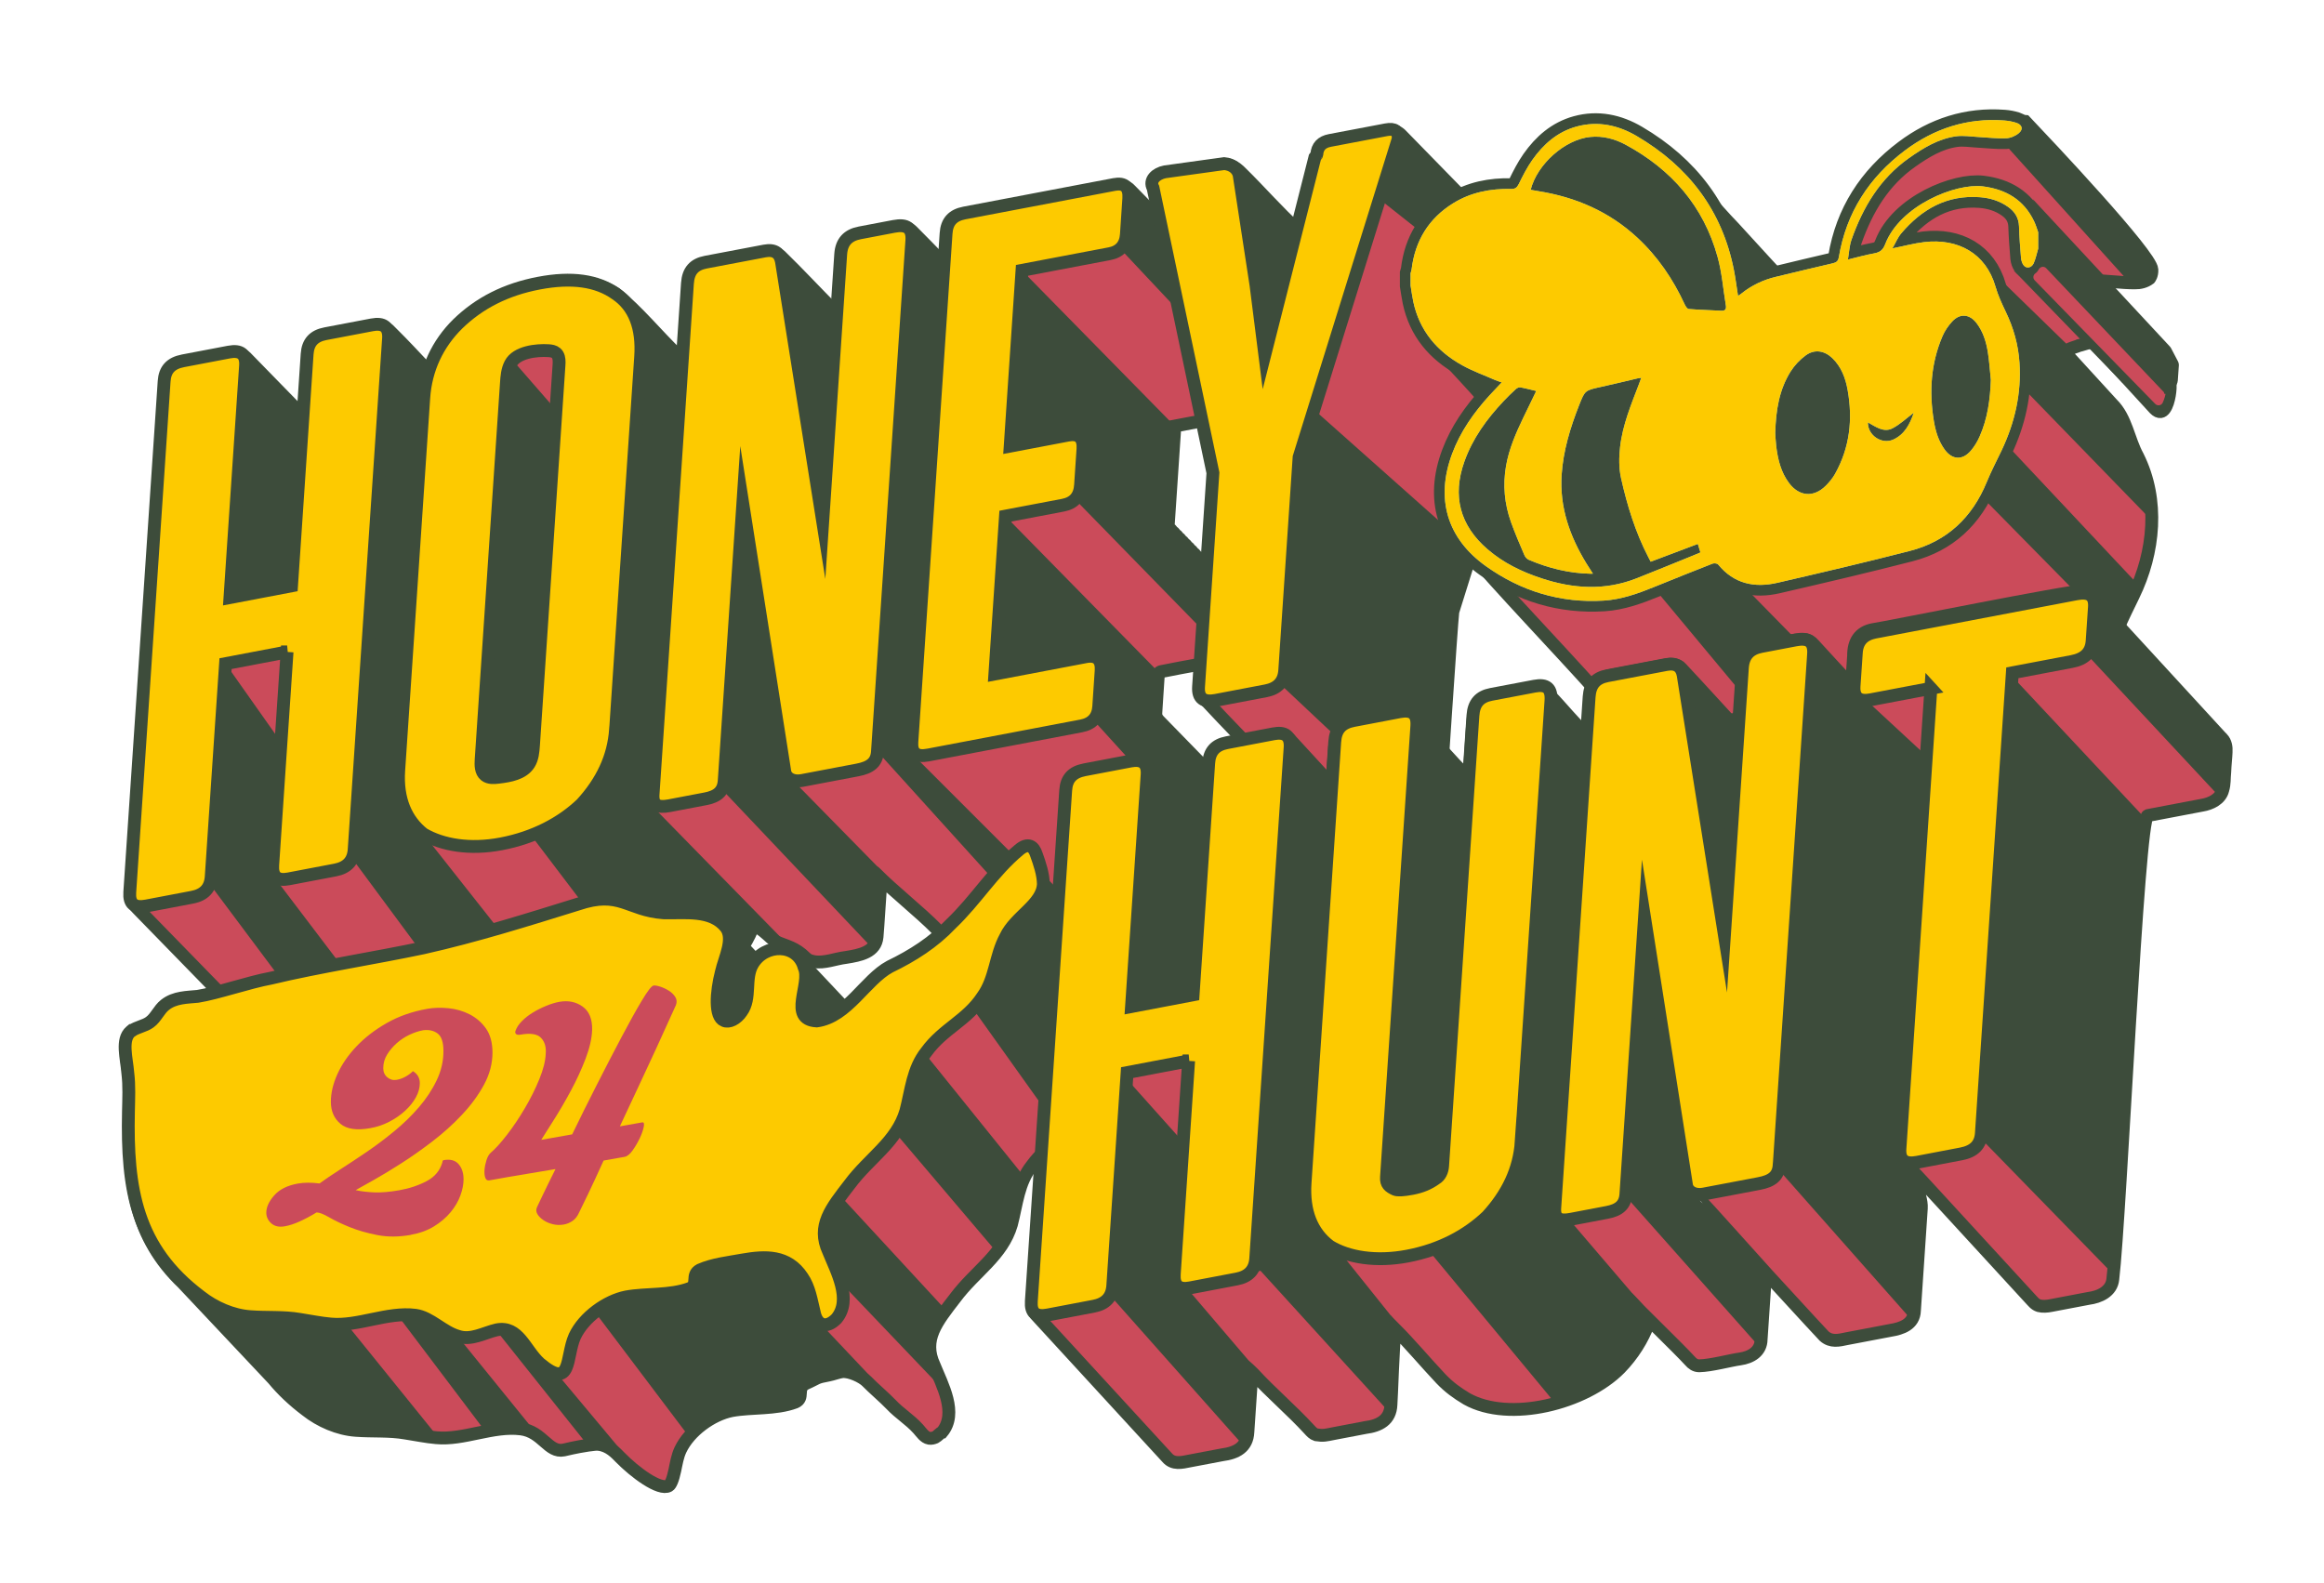
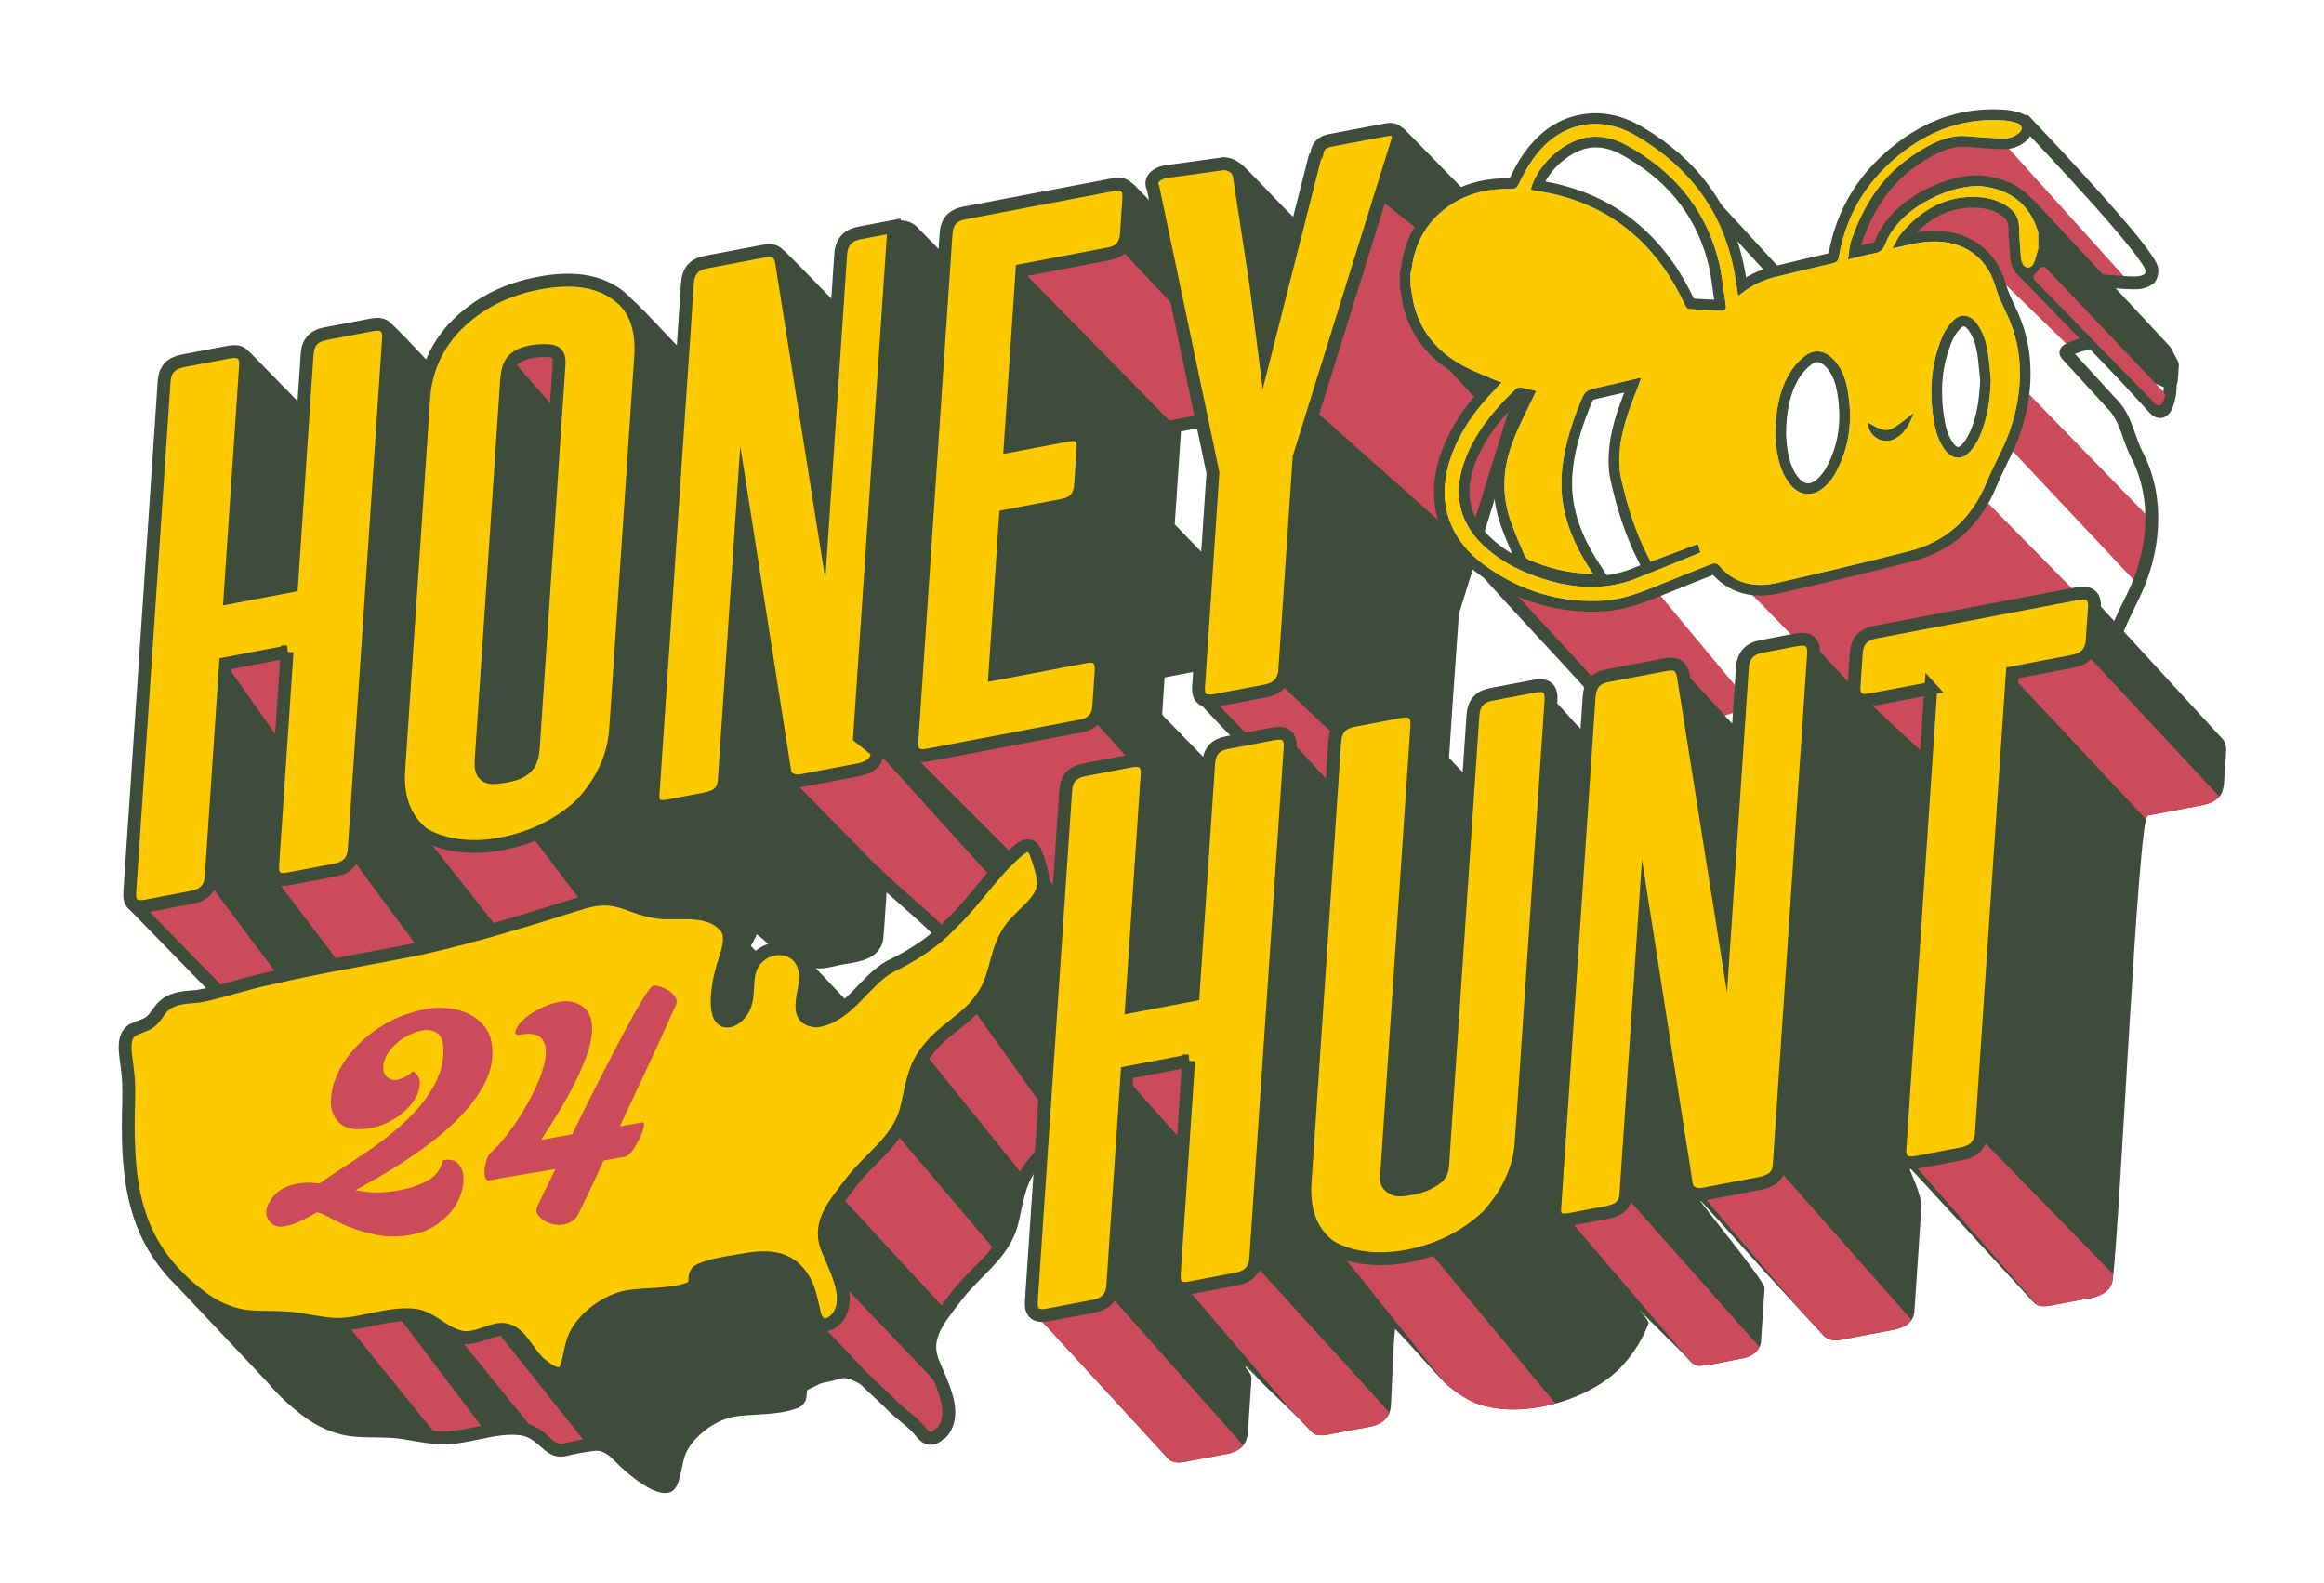
<svg xmlns="http://www.w3.org/2000/svg" viewBox="0 0 543 370" id="Layer_1">
  <defs>
    <style>.cls-1,.cls-2,.cls-3,.cls-4{stroke:#3d4c3b;stroke-miterlimit:10;}.cls-1,.cls-2,.cls-4{stroke-width:3px;}.cls-1,.cls-3{fill:none;}.cls-2,.cls-5{fill:#fdca00;}.cls-3{stroke-width:5px;}.cls-4,.cls-6{fill:#3d4c3b;}.cls-7{clip-path:url(#clippath-1);}.cls-8{clip-path:url(#clippath-3);}.cls-9{clip-path:url(#clippath-2);}.cls-10{fill:#98d8d6;}.cls-11{fill:#cb4b5a;}.cls-12{clip-path:url(#clippath);}</style>
    <clipPath id="clippath">
      <path d="M266.92,226.17c-.25-.78-.61-1.39-1.08-1.73-.14-.19-.29-.36-.46-.49-.14-.21-.3-.38-.48-.51-.14-.2-.3-.38-.48-.51-.14-.21-.3-.38-.48-.51-.14-.2-.3-.38-.48-.51-.14-.2-.3-.38-.48-.51-.14-.2-.3-.38-.48-.51-.14-.2-.3-.38-.48-.51-.14-.2-.3-.38-.48-.51-.14-.2-.3-.38-.48-.51-.14-.21-.3-.38-.48-.51-.14-.2-.3-.38-.48-.51-.14-.21-.3-.38-.48-.51-.14-.2-.3-.38-.48-.51-.14-.2-.3-.38-.48-.51-.14-.2-.3-.38-.48-.51-.14-.2-.3-.38-.48-.51-.14-.2-.3-.38-.48-.51-.14-.2-.3-.38-.48-.51-.14-.2-.3-.38-.48-.51-.14-.2-.3-.38-.48-.51-.14-.21-.3-.38-.48-.51-.14-.2-.3-.38-.48-.51-.14-.2-.3-.38-.48-.51-.14-.2-.3-.38-.48-.51-.14-.2-.3-.38-.48-.51-.14-.2-.3-.38-.48-.51-.14-.2-.3-.38-.48-.51-.14-.2-.3-.38-.48-.51-.14-.2-.3-.38-.48-.51-.14-.21-.3-.38-.48-.51-.14-.2-.3-.38-.48-.51-.14-.21-.3-.38-.48-.51-.14-.2-.3-.38-.48-.51-.14-.21-.3-.38-.48-.51-.14-.2-.3-.38-.48-.51-.14-.2-.3-.38-.48-.51-.14-.2-.3-.38-.48-.51-.14-.2-.3-.38-.48-.51-.14-.21-.3-.38-.48-.51-.14-.2-.3-.38-.48-.51-.14-.21-.3-.38-.48-.51-.14-.2-.3-.38-.48-.51-.14-.2-.3-.38-.48-.51-.14-.2-.3-.38-.48-.51-.14-.21-.3-.38-.48-.51-.14-.2-.3-.38-.48-.51-.14-.2-.3-.38-.48-.51-.14-.2-.3-.38-.48-.51-.14-.19-.29-.36-.45-.49-.73-1.07-1.87-1.29-3.5.09-6.12,5.09-9.99,11.66-15.86,17.26-4.11,4.34-9.02,7.46-14.34,10.03-3.76,2.03-6.84,6.43-10.54,9.5-.07-.07-.14-.15-.22-.22-.15-.18-.31-.35-.48-.51-.15-.18-.31-.35-.48-.51-.15-.18-.31-.35-.48-.51-.15-.18-.31-.35-.48-.51-.15-.18-.31-.35-.48-.51-.15-.18-.31-.35-.48-.51-.15-.18-.31-.35-.48-.51-.15-.18-.31-.35-.48-.51-.15-.18-.31-.35-.48-.51-.15-.18-.31-.35-.48-.51-.15-.18-.31-.35-.48-.51-.15-.18-.31-.35-.48-.51-.15-.18-.31-.35-.48-.51-.15-.18-.31-.35-.48-.51-.15-.18-.31-.35-.48-.51-.15-.18-.31-.35-.48-.51-.15-.18-.31-.35-.48-.51-.15-.18-.31-.35-.48-.51-.15-.18-.31-.35-.48-.51-.15-.18-.31-.35-.48-.51-.12-.14-.23-.28-.36-.4-2.18-3.75-7.66-3.7-10.59-.33-.06-.06-.12-.12-.18-.18-.16-.18-.31-.35-.48-.51-.16-.18-.31-.35-.48-.51-.16-.18-.31-.35-.48-.51-.16-.18-.31-.35-.48-.51-.16-.18-.31-.35-.48-.51-.16-.18-.31-.35-.48-.51-.16-.18-.31-.35-.48-.51-.16-.18-.31-.35-.48-.51-.16-.18-.31-.35-.48-.51-.16-.18-.31-.35-.48-.51-.16-.18-.31-.35-.48-.51-.16-.18-.31-.35-.48-.51-.16-.18-.31-.35-.48-.51-.16-.18-.31-.35-.48-.51-.16-.19-.33-.37-.5-.53-3.47-3.86-9.48-2.89-14.25-3.03-8.46-.61-10.16-5.36-19.99-2.03-11.93,3.7-23.79,7.45-36.14,10.21-11.41,2.41-24.14,4.35-35.64,7.1-5.19.96-12.49,3.51-17.07,4.24-2.42.25-5.38.18-7.65,2-1.43,1.13-2.08,2.98-3.55,4.04-1.23.92-2.98,1.1-4.31,2.06l-.12.1c-2.26,1.91-.95,6.21-.67,9.72.37,3.03.21,5.95.15,9.02-.34,16.23,1.39,28.92,12.49,39.51.01.01.02.02.03.03.16.17.32.34.48.51.16.17.32.34.48.51.16.17.32.34.48.51.16.17.32.34.48.51.16.17.32.34.48.51.16.17.32.34.48.51.16.17.32.34.48.51.16.17.32.34.48.51.16.17.32.34.48.51.16.17.32.34.48.51.16.17.32.34.48.51.16.17.32.34.48.51.16.17.32.34.48.51.16.17.32.34.48.51.16.17.32.34.48.51.16.17.32.34.48.51.16.17.32.34.48.51.16.17.32.34.48.51.16.17.32.34.48.51.16.17.32.34.48.51.16.17.32.34.48.51.16.17.32.34.48.51.16.17.32.34.48.51.16.17.32.34.48.51.16.17.32.34.48.51.16.17.32.34.48.51.16.17.32.34.48.51.16.17.32.34.48.51.16.17.32.34.48.51.16.17.32.34.48.51.16.17.32.34.48.51.16.17.32.34.48.51.16.17.32.34.48.51.16.17.32.34.48.51.16.17.32.34.48.51.16.17.32.34.48.51.16.17.32.34.48.51.16.17.32.34.48.51.16.17.32.34.48.51.16.17.32.34.48.51.16.17.32.34.48.51.16.17.32.34.48.51.16.17.32.34.48.51.15.17.31.33.47.5,2.08,2.52,4.6,4.93,7.66,7.24,3.27,2.59,7.52,4.43,11.62,4.72,3.86.29,7.76-.03,11.61.64,2.41.36,4.79.88,7.19,1.08,6.39.61,13.21-2.88,19.79-2.05,5.02.63,6.38,5.66,10,4.92.62-.13,2.67-.67,5.74-1.13,1.51-.22,1.93-.22,2.33-.19,2.48.24,4.16,2.09,5.12,3.07,3.27,3.35,9.18,7.83,11.34,6.6.4-.23.93-1.3,1.41-3.58.34-1.6.6-3.27,1.29-4.76,2.1-4.49,7.43-8.3,12.02-9.21,4.69-.85,10.21-.25,14.84-1.98,2.2-.96.18-3.14,2.38-4.32,3.09-1.37,2.23-1.42,5.54-2.03.78-.14,2.27-.69,3.07-.77,1.7-.17,4.65,1.18,5.74,2.3,1.34,1.39,4.26,3.9,5.58,5.3,2.14,2.27,4.34,3.49,6.43,5.8.7.77,1.43,1.97,2.54,2.16.51.08,1.01-.05,1.47-.25.36-.16,1.24-1.13,1.52-1.13,3.75-4.48.02-11.11-1.83-15.71-2.79-5.99.6-10.11,4.9-15.68,4.61-6.21,11.03-9.88,13.16-17.18,1.24-4.72,1.59-9.83,4.79-13.81,3.92-5.4,9.47-7.31,13.13-12.89,3.03-4.19,2.94-9.49,5.37-13.94,2.27-4.83,8.62-7.56,8.83-12.33,0-2.27-.89-4.86-1.63-6.92Z" class="cls-4" />
    </clipPath>
    <clipPath id="clippath-1">
      <path d="M361.6,66.66c-11.32-11.76-22.84-23.42-34.21-35.11-1.41-1.47-3.35-1.17-5.1-.74-1.9.39-4.33.8-6.35,1.21-3.53.8-6.88.41-8.05,4.42-.78,1.95-2.68,10.72-3.87,14.92-.4,1.36-.46,2.42-.86,2.3-4.54-4.09-8.73-8.95-13.1-13.23-1.33-1.4-3.01-2.4-4.97-1.9-3.24.46-9.83,1.35-11.75,1.63-.8.12-1.51.35-2.21.82-2.5,1.53-.71,4.52-.4,7.07,0,.53,1.35,4.64.11,3.25-2.26-2.27-4.49-4.62-6.76-6.9-.72-.84-2.15-1.27-3.15-1.16-10.01,1.85-30.39,5.71-35.53,6.77-4.94,1.19-3.79,6.8-4.38,10.96-.17,1.07-.81.23-1.22-.14-2.23-2.26-4.46-4.62-6.69-6.82-1.34-1.31-3.37-1.09-5.07-.73-2.95.8-6.65.68-9.24,2.42-1.53,1.12-1.97,3.17-2.04,4.94-.22,2.7-.58,9.64-.87,12.3-.2.45-.53.04-.9-.28-4.24-4.24-8.38-8.72-12.67-12.89-1.59-1.3-3.26-1.04-5.27-.59-1.07.2-2.52.48-4.04.77-3.34.75-6.17.92-8.97,1.91-2.08.75-3.03,3.1-3.09,5.16-.25,3.24-.94,14.52-1.15,16.82-.03.17-.09.25-.19.23-.39-.1-.9-.78-1.25-1.09-4.88-4.67-9.26-10.19-14.51-14.4-10.17-6.53-27.98-1.29-36.4,7.17-11.02,11.24-1.98,15.83-16.22,1.75-2.01-2.31-4.85-1.22-7.53-.75-2.27.43-5.08.97-6.38,1.21-3.16.42-5.33,2.42-5.3,5.86-.12,1.76-.44,6.6-.67,9.97-.16,1.74-.1,3.17-.37,3.29-.2.1-.83-.56-1.06-.8-4.04-4.14-8.08-8.29-12.12-12.42-1.68-1.93-3.87-1.52-6.34-.97-2.13.41-5.42,1.03-7.05,1.34-1.8.3-3.59.76-4.78,2.33-.21.29-.37.63-.51.96-.27.46-.46,1.73-.47,1.85-.36,3.57-6.06,91.48-8.02,119.29-.15.99.54,2.74,1.47,3.61,11.34,11.63,22.7,23.3,34.06,34.89,2.05,1.68,3.75,1.01,6.49.51,1.79-.33,3.8-.73,5.56-1.06,3.73-.48,6.74-1.76,6.82-6.03.15-2.19.68-10.06.85-12.64,0-.21.06-.66.24-.68.13-.01.33.14.58.39,4.19,4.26,8.36,8.57,12.54,12.84.65.7,1.49,1.24,2.47,1.36,3.16.06,8.59-1.49,11.31-1.85,3.36-.45,5.32-2.42,5.52-5.83.22-1.57.8-5.76,1.29-9.26.23-2.57,1-4.5.49-6.83-.04-.18-.06-.58.12-.62.09-.01.24.07.42.22,3.04,3.02,6.05,6.2,9.07,9.27,1.83,1.84,3.58,3.86,5.87,5.05,13.62,6.33,34.12-.52,39.9-14.86.86-2.08,4.44,2.38,5.58,2.88,2.51,1.12,4.48,1.31,6.98,3.81.65.61,1.02.65,1.89.86,2.47.43,4.98-.67,7.48-.97,3.42-.54,6.97-1.25,7.29-4.82.3-3.55.52-7.77.79-11.36.29-1.91-2.26-4.61-1.07-3.44,4.06,4.09,10.19,8.9,14.24,13.01.62.62,1.26,1.19,2.08,1.48,2.19.69,3.81-.16,6.12-.48,2.82-.54,6.44-1.22,7.98-1.52,6.23-.97,5.69-3.94,6.05-9.48.16-.59-.02-2.51.4-2.62.25-.13.7.45.93.64,2.23,2.25,4.44,4.61,6.71,6.83.81.79,2.21,1.05,3.23.95,9.49-1.68,31.42-6.01,35.55-6.73,4.6-.82,4.65-4.4,4.82-8.55.13-2.97,1.01-5.9-1.32-8.06-6.73-6.91-13.47-13.81-20.2-20.71-.7-.71-1.24-1.21-1.17-2.33.09-1.72.41-6.1.53-8.11.08-1.06.08-1.34.74-1.5,1.42-.3,7.17-1.39,8.79-1.67.31-.04.58-.02.65.31.15,1.68-.79,5.64.43,7.55,11.36,12.18,23.31,23.94,34.88,35.93,1.15,1.24,3.18,1.27,4.73.9,2.77-.65,8.85-1.47,11.7-2.36.65-.25,1.46-.66,2-1.21,1.02-1.1,1.43-2.46,1.5-3.51.23-3.61,3.09-47.16,3.44-49.93,5.84-18.56,21.17-68.12,22.6-72.58.02-.08.06-.18.11-.36.2-.51.29-2.31-.46-3.15l-.1-.13ZM282.33,132.77c-.06-.05-.13-.09-.2-.13-.17-.31-.41-.54-.69-.71-.17-.31-.41-.54-.69-.71-.17-.31-.41-.54-.69-.71-.17-.31-.41-.54-.69-.71-.17-.31-.41-.54-.69-.71-.17-.31-.41-.54-.69-.71-.17-.31-.41-.54-.69-.71-.17-.31-.41-.54-.69-.71-.17-.31-.41-.54-.69-.71-.17-.31-.41-.54-.69-.71-.17-.31-.41-.54-.69-.71-.17-.31-.41-.54-.69-.71-.17-.31-.41-.54-.69-.71-.07-.12-.15-.21-.23-.31l1.58-23.55,6.73-1.28,2.61,12.41-1.48,22.08Z" class="cls-4" />
    </clipPath>
    <clipPath id="clippath-2">
      <path d="M506.05,85.41c-.62-1.29-1.52-2.67-2.53-3.72-4.68-5.11-9.34-10.19-14-15.29-.15-.24-.8-.66-.27-.8,3.16-.02,6.38.51,9.53.5,1.23.03,2.46-.27,3.46-1.02,0,0,.62-.74.55-2.08-.17-3.53-24.7-29.46-29.61-34.64-3.55-.37-15.38-1.13-26.63,6.46-2.35,1.59-10.22,8.88-13.35,15.38-1.47,3.05-2.52,6.32-3.14,9.78-.15.8-.34,1.56-1.13,1.87-3.98,1.11-8.04,1.92-12.04,2.94-.45.12-.99.11-1.33-.2-3.5-3.73-6.94-7.57-10.42-11.34-9.45-9.7-21.66-27.69-37.27-22.92-6.08,1.95-10.03,7.49-12.61,13-.36.87-1.1,1.34-2.05,1.31-14.66-.65-25.97,11.63-22.7,26.17.81,3.98,2.61,7.46,5.32,10.35,3.77,4.22,7.74,8.25,11.37,12.52.08.21.02.43-.15.67-1.44,1.76-2.91,3.63-4.12,5.58-5.2,8.01-7.37,18.85-1.47,26.87,10.32,12.03,21.36,23.35,31.94,35.15,8.81,9.17,21.62,13.46,34.15,11.99,4.32-.64,8.4-2.42,12.43-4.04,3.54-1.42,7.08-2.87,10.63-4.23.52-.18,1.1-.24,1.57.08,3.69,4.16,8.69,5.6,13.92,4.24,10.18-2.34,20.3-4.7,30.4-7.3,8.46-1.96,14.95-7.56,18.36-15.83,1.08-2.62,2.37-5.12,3.59-7.67,4.94-10.11,6.12-22.36,1.03-32.55-2.19-3.97-2.64-8.95-6-12.26-3.55-3.89-7.11-7.75-10.64-11.63-.84-1.05,2.15-1.62,2.89-2,1.2-.23,2.73-1.13,3.83-.37,4.62,5.02,9.24,10.07,13.86,15.12.54.55,1.01.74,1.42.69,1.42-.19,2.12-3.48,2.22-5.45.06-1.14-.02-3.04-1-5.31Z" class="cls-4" />
    </clipPath>
    <clipPath id="clippath-3">
      <path d="M519.05,172.41c-9.98-10.88-19.99-21.76-29.98-32.63-.73-.78-1.27-1.52-2.44-1.66-2.99-.13-46.12,8.6-48.96,8.99-3.28.59-4.61,2.92-4.58,6.12-.1,1.54-.29,4.27-.38,5.58-.07.92.02,1.4-.64.82-2.74-2.93-5.57-6.07-8.29-9.01-.56-.66-1.26-1.12-2.16-1.17-2.72-.08-5.81,1-8.51,1.36-2.49.32-5.05,1.36-5.54,4.13-.49,2.41-.74,11.43-1.2,15.71-.23.17-.6-.53-.85-.7-4.25-4.6-8.46-9.27-12.74-13.83-.69-.85-2.29-.98-3.14-.83-1.21.23-2.28.42-3.82.72-3.6.68-8.63,1.64-9.7,1.85-1.1.21-2.44.69-3.2,1.53-.92.91-1.3,2.53-1.38,3.86-.15,1.17-.31,6.67-.66,8.59-3.04-2.78-5.82-6.32-8.72-9.31-.54-.63-1.2-1.09-2.07-1.14-3.24,0-7.09,1.29-10.25,1.7-2.65.31-5.3,1.48-5.6,4.47-.28,2.04-.69,10.68-1.06,14.28-4.2-4.04-8.18-8.89-12.27-13.17-1.98-2.45-5.05-.81-7.72-.5-2.48.47-5.47,1.04-6.46,1.23-2.22.35-4.34,1.56-4.71,3.97-.31,1.54-.21,2.1-.39,4.19-.22,1.54-.17,4.43-.42,5.65-.07.12-.22,0-.45-.24-3.05-3.31-6.12-6.66-9.15-9.96-.81-1.27-2.84-1.51-4-1.18-2.46.49-6.54,1.22-8.89,1.69-3.37.45-5.92,1.58-6.05,5.43-.17,1.93-.75,13.05-1.08,14.87-4.53-4.58-8.84-9.61-13.27-14.32-1.45-2.03-3.78-1.43-5.92-.97-2.41.49-5.85,1.09-7.99,1.52-1.2.15-3.16.79-4.01,1.88-.76.55-1,2.4-1.12,3.03-.22,2.75-7.87,117.41-8.03,119.45,0,.08-.02.42.05.96.1,1,.57,1.74,1.27,2.42,10.03,10.92,20.13,21.91,30.14,32.81,1.4,1.65,3.41,1.15,5.28.77,1.99-.38,5.55-1.06,7.55-1.43,3.32-.43,5.86-1.72,6.03-5.34.09-1.25.61-9.1.84-12.44.15-1.27-1.65-2.57-1.43-2.88.17,0,1.66,1.47,1.86,1.67,4.16,4.53,8.91,8.53,13.07,13.06.47.52.91,1.03,1.61,1.25,1.71.27,2.27.07,3.93-.25,2.07-.39,5.59-1.06,7.55-1.44,3.31-.42,5.86-1.75,6-5.37.14-1.56.5-13.72.96-17.67,3.56,3.58,7.21,7.93,10.7,11.63,1.87,1.96,3.71,3.3,6.05,4.7,9.97,5.59,27.66,1.1,35.8-7.16,3-3.09,5.3-6.76,6.67-10.48.27-.9-5.3-6.46-4.7-5.76,2.8,3.05,11.59,11.48,14.37,14.52.56.66,1.23,1.15,2.15,1.16,2.79-.05,7.26-1.29,9.54-1.6,2.58-.36,4.92-1.74,4.95-4.59.08-1.17.52-7.67.8-11.9.14-1.77-15.31-20.23-15.17-20.75.06-.05,15.65,17.33,15.89,17.58.13.14.29.31.45.49,4.25,4.59,8.49,9.29,12.76,13.84,1.62,1.43,3.39,1,5.39.57,3.16-.62,7.26-1.37,10.1-1.92,2.56-.41,5.49-1.36,5.6-4.6.09-1.32,1.04-15.52,1.61-23.93.23-3.24-3.02-9.33-2.94-9.66.05-.03,3.57,3.78,3.85,4.08,8.15,8.89,16.33,17.77,24.49,26.66.65.67,1.15,1.41,2.08,1.69.85.23,1.97.14,2.82-.04,1.38-.26,6.6-1.26,8.73-1.66,2.6-.33,5.42-1.61,5.71-4.51,1.81-15.09,5.87-107.52,8.14-108.32,2.56-.49,11.1-2.11,12.72-2.42,1.99-.32,4.3-1.39,4.83-3.56.46-1.52.29-2.61.46-4.15.07-1.83.29-3.63.32-4.72.08-1.08-.12-2.35-.91-3.14l-.1-.12Z" class="cls-4" />
    </clipPath>
  </defs>
  <path d="M266.92,226.17c-.25-.78-.61-1.39-1.08-1.73-.14-.19-.29-.36-.46-.49-.14-.21-.3-.38-.48-.51-.14-.2-.3-.38-.48-.51-.14-.21-.3-.38-.48-.51-.14-.2-.3-.38-.48-.51-.14-.2-.3-.38-.48-.51-.14-.2-.3-.38-.48-.51-.14-.2-.3-.38-.48-.51-.14-.2-.3-.38-.48-.51-.14-.2-.3-.38-.48-.51-.14-.21-.3-.38-.48-.51-.14-.2-.3-.38-.48-.51-.14-.21-.3-.38-.48-.51-.14-.2-.3-.38-.48-.51-.14-.2-.3-.38-.48-.51-.14-.2-.3-.38-.48-.51-.14-.2-.3-.38-.48-.51-.14-.2-.3-.38-.48-.51-.14-.2-.3-.38-.48-.51-.14-.2-.3-.38-.48-.51-.14-.2-.3-.38-.48-.51-.14-.21-.3-.38-.48-.51-.14-.2-.3-.38-.48-.51-.14-.2-.3-.38-.48-.51-.14-.2-.3-.38-.48-.51-.14-.2-.3-.38-.48-.51-.14-.2-.3-.38-.48-.51-.14-.2-.3-.38-.48-.51-.14-.2-.3-.38-.48-.51-.14-.2-.3-.38-.48-.51-.14-.21-.3-.38-.48-.51-.14-.2-.3-.38-.48-.51-.14-.21-.3-.38-.48-.51-.14-.2-.3-.38-.48-.51-.14-.21-.3-.38-.48-.51-.14-.2-.3-.38-.48-.51-.14-.2-.3-.38-.48-.51-.14-.2-.3-.38-.48-.51-.14-.2-.3-.38-.48-.51-.14-.21-.3-.38-.48-.51-.14-.2-.3-.38-.48-.51-.14-.21-.3-.38-.48-.51-.14-.2-.3-.38-.48-.51-.14-.2-.3-.38-.48-.51-.14-.2-.3-.38-.48-.51-.14-.21-.3-.38-.48-.51-.14-.2-.3-.38-.48-.51-.14-.2-.3-.38-.48-.51-.14-.2-.3-.38-.48-.51-.14-.19-.29-.36-.45-.49-.73-1.07-1.87-1.29-3.5.09-6.12,5.09-9.99,11.66-15.86,17.26-4.11,4.34-9.02,7.46-14.34,10.03-3.76,2.03-6.84,6.43-10.54,9.5-.07-.07-.14-.15-.22-.22-.15-.18-.31-.35-.48-.51-.15-.18-.31-.35-.48-.51-.15-.18-.31-.35-.48-.51-.15-.18-.31-.35-.48-.51-.15-.18-.31-.35-.48-.51-.15-.18-.31-.35-.48-.51-.15-.18-.31-.35-.48-.51-.15-.18-.31-.35-.48-.51-.15-.18-.31-.35-.48-.51-.15-.18-.31-.35-.48-.51-.15-.18-.31-.35-.48-.51-.15-.18-.31-.35-.48-.51-.15-.18-.31-.35-.48-.51-.15-.18-.31-.35-.48-.51-.15-.18-.31-.35-.48-.51-.15-.18-.31-.35-.48-.51-.15-.18-.31-.35-.48-.51-.15-.18-.31-.35-.48-.51-.15-.18-.31-.35-.48-.51-.15-.18-.31-.35-.48-.51-.12-.14-.23-.28-.36-.4-2.18-3.75-7.66-3.7-10.59-.33-.06-.06-.12-.12-.18-.18-.16-.18-.31-.35-.48-.51-.16-.18-.31-.35-.48-.51-.16-.18-.31-.35-.48-.51-.16-.18-.31-.35-.48-.51-.16-.18-.31-.35-.48-.51-.16-.18-.31-.35-.48-.51-.16-.18-.31-.35-.48-.51-.16-.18-.31-.35-.48-.51-.16-.18-.31-.35-.48-.51-.16-.18-.31-.35-.48-.51-.16-.18-.31-.35-.48-.51-.16-.18-.31-.35-.48-.51-.16-.18-.31-.35-.48-.51-.16-.18-.31-.35-.48-.51-.16-.19-.33-.37-.5-.53-3.47-3.86-9.48-2.89-14.25-3.03-8.46-.61-10.16-5.36-19.99-2.03-11.93,3.7-23.79,7.45-36.14,10.21-11.41,2.41-24.14,4.35-35.64,7.1-5.19.96-12.49,3.51-17.07,4.24-2.42.25-5.38.18-7.65,2-1.43,1.13-2.08,2.98-3.55,4.04-1.23.92-2.98,1.1-4.31,2.06l-.12.1c-2.26,1.91-.95,6.21-.67,9.72.37,3.03.21,5.95.15,9.02-.34,16.23,1.39,28.92,12.49,39.51.01.01.02.02.03.03.16.17.32.34.48.51.16.17.32.34.48.51.16.17.32.34.48.51.16.17.32.34.48.51.16.17.32.34.48.51.16.17.32.34.48.51.16.17.32.34.48.51.16.17.32.34.48.51.16.17.32.34.48.51.16.17.32.34.48.51.16.17.32.34.48.51.16.17.32.34.48.51.16.17.32.34.48.51.16.17.32.34.48.51.16.17.32.34.48.51.16.17.32.34.48.51.16.17.32.34.48.51.16.17.32.34.48.51.16.17.32.34.48.51.16.17.32.34.48.51.16.17.32.34.48.51.16.17.32.34.48.51.16.17.32.34.48.51.16.17.32.34.48.51.16.17.32.34.48.51.16.17.32.34.48.51.16.17.32.34.48.51.16.17.32.34.48.51.16.17.32.34.48.51.16.17.32.34.48.51.16.17.32.34.48.51.16.17.32.34.48.51.16.17.32.34.48.51.16.17.32.34.48.51.16.17.32.34.48.51.16.17.32.34.48.51.16.17.32.34.48.51.16.17.32.34.48.51.16.17.32.34.48.51.16.17.32.34.48.51.16.17.32.34.48.51.16.17.32.34.48.51.16.17.32.34.48.51.15.17.31.33.47.5,2.08,2.52,4.6,4.93,7.66,7.24,3.27,2.59,7.52,4.43,11.62,4.72,3.86.29,7.76-.03,11.61.64,2.41.36,4.79.88,7.19,1.08,6.39.61,13.21-2.88,19.79-2.05,5.02.63,6.38,5.66,10,4.92.62-.13,2.67-.67,5.74-1.13,1.51-.22,1.93-.22,2.33-.19,2.48.24,4.16,2.09,5.12,3.07,3.27,3.35,9.18,7.83,11.34,6.6.4-.23.93-1.3,1.41-3.58.34-1.6.6-3.27,1.29-4.76,2.1-4.49,7.43-8.3,12.02-9.21,4.69-.85,10.21-.25,14.84-1.98,2.2-.96.18-3.14,2.38-4.32,3.09-1.37,2.23-1.42,5.54-2.03.78-.14,2.27-.69,3.07-.77,1.7-.17,4.65,1.18,5.74,2.3,1.34,1.39,4.26,3.9,5.58,5.3,2.14,2.27,4.34,3.49,6.43,5.8.7.77,1.43,1.97,2.54,2.16.51.08,1.01-.05,1.47-.25.36-.16,1.24-1.13,1.52-1.13,3.75-4.48.02-11.11-1.83-15.71-2.79-5.99.6-10.11,4.9-15.68,4.61-6.21,11.03-9.88,13.16-17.18,1.24-4.72,1.59-9.83,4.79-13.81,3.92-5.4,9.47-7.31,13.13-12.89,3.03-4.19,2.94-9.49,5.37-13.94,2.27-4.83,8.62-7.56,8.83-12.33,0-2.27-.89-4.86-1.63-6.92Z" class="cls-6" />
  <g class="cls-12">
    <polyline points="78.33 306.09 105.39 339.58 116 337.91 85.86 298" class="cls-11" />
-     <polyline points="123.53 313.07 154.79 350.46 165.39 341.53 133.58 299.39" class="cls-11" />
    <path d="M191.07,308.6c5.47,5.79,10.95,11.59,16.42,17.38,5.69,6.02,11.38,12.04,17.07,18.06l2.51-12.28-35.16-36.84" class="cls-11" />
    <polyline points="194.42 277.35 224.84 310.28 236.28 296.6 203.35 257.81" class="cls-11" />
    <polyline points="213.12 242.46 243.26 279.86 253.86 272.88 221.21 227.12" class="cls-11" />
    <polyline points="101.49 305.53 130.23 340.98 138.6 339.3 111.26 304.98" class="cls-11" />
  </g>
  <path d="M266.92,226.17c-.25-.78-.61-1.39-1.08-1.73-.14-.19-.29-.36-.46-.49-.14-.21-.3-.38-.48-.51-.14-.2-.3-.38-.48-.51-.14-.21-.3-.38-.48-.51-.14-.2-.3-.38-.48-.51-.14-.2-.3-.38-.48-.51-.14-.2-.3-.38-.48-.51-.14-.2-.3-.38-.48-.51-.14-.2-.3-.38-.48-.51-.14-.2-.3-.38-.48-.51-.14-.21-.3-.38-.48-.51-.14-.2-.3-.38-.48-.51-.14-.21-.3-.38-.48-.51-.14-.2-.3-.38-.48-.51-.14-.2-.3-.38-.48-.51-.14-.2-.3-.38-.48-.51-.14-.2-.3-.38-.48-.51-.14-.2-.3-.38-.48-.51-.14-.2-.3-.38-.48-.51-.14-.2-.3-.38-.48-.51-.14-.2-.3-.38-.48-.51-.14-.21-.3-.38-.48-.51-.14-.2-.3-.38-.48-.51-.14-.2-.3-.38-.48-.51-.14-.2-.3-.38-.48-.51-.14-.2-.3-.38-.48-.51-.14-.2-.3-.38-.48-.51-.14-.2-.3-.38-.48-.51-.14-.2-.3-.38-.48-.51-.14-.2-.3-.38-.48-.51-.14-.21-.3-.38-.48-.51-.14-.2-.3-.38-.48-.51-.14-.21-.3-.38-.48-.51-.14-.2-.3-.38-.48-.51-.14-.21-.3-.38-.48-.51-.14-.2-.3-.38-.48-.51-.14-.2-.3-.38-.48-.51-.14-.2-.3-.38-.48-.51-.14-.2-.3-.38-.48-.51-.14-.21-.3-.38-.48-.51-.14-.2-.3-.38-.48-.51-.14-.21-.3-.38-.48-.51-.14-.2-.3-.38-.48-.51-.14-.2-.3-.38-.48-.51-.14-.2-.3-.38-.48-.51-.14-.21-.3-.38-.48-.51-.14-.2-.3-.38-.48-.51-.14-.2-.3-.38-.48-.51-.14-.2-.3-.38-.48-.51-.14-.19-.29-.36-.45-.49-.73-1.07-1.87-1.29-3.5.09-6.12,5.09-9.99,11.66-15.86,17.26-4.11,4.34-9.02,7.46-14.34,10.03-3.76,2.03-6.84,6.43-10.54,9.5-.07-.07-.14-.15-.22-.22-.15-.18-.31-.35-.48-.51-.15-.18-.31-.35-.48-.51-.15-.18-.31-.35-.48-.51-.15-.18-.31-.35-.48-.51-.15-.18-.31-.35-.48-.51-.15-.18-.31-.35-.48-.51-.15-.18-.31-.35-.48-.51-.15-.18-.31-.35-.48-.51-.15-.18-.31-.35-.48-.51-.15-.18-.31-.35-.48-.51-.15-.18-.31-.35-.48-.51-.15-.18-.31-.35-.48-.51-.15-.18-.31-.35-.48-.51-.15-.18-.31-.35-.48-.51-.15-.18-.31-.35-.48-.51-.15-.18-.31-.35-.48-.51-.15-.18-.31-.35-.48-.51-.15-.18-.31-.35-.48-.51-.15-.18-.31-.35-.48-.51-.15-.18-.31-.35-.48-.51-.12-.14-.23-.28-.36-.4-2.18-3.75-7.66-3.7-10.59-.33-.06-.06-.12-.12-.18-.18-.16-.18-.31-.35-.48-.51-.16-.18-.31-.35-.48-.51-.16-.18-.31-.35-.48-.51-.16-.18-.31-.35-.48-.51-.16-.18-.31-.35-.48-.51-.16-.18-.31-.35-.48-.51-.16-.18-.31-.35-.48-.51-.16-.18-.31-.35-.48-.51-.16-.18-.31-.35-.48-.51-.16-.18-.31-.35-.48-.51-.16-.18-.31-.35-.48-.51-.16-.18-.31-.35-.48-.51-.16-.18-.31-.35-.48-.51-.16-.18-.31-.35-.48-.51-.16-.19-.33-.37-.5-.53-3.47-3.86-9.48-2.89-14.25-3.03-8.46-.61-10.16-5.36-19.99-2.03-11.93,3.7-23.79,7.45-36.14,10.21-11.41,2.41-24.14,4.35-35.64,7.1-5.19.96-12.49,3.51-17.07,4.24-2.42.25-5.38.18-7.65,2-1.43,1.13-2.08,2.98-3.55,4.04-1.23.92-2.98,1.1-4.31,2.06l-.12.1c-2.26,1.91-.95,6.21-.67,9.72.37,3.03.21,5.95.15,9.02-.34,16.23,1.39,28.92,12.49,39.51.01.01.02.02.03.03.16.17.32.34.48.51.16.17.32.34.48.51.16.17.32.34.48.51.16.17.32.34.48.51.16.17.32.34.48.51.16.17.32.34.48.51.16.17.32.34.48.51.16.17.32.34.48.51.16.17.32.34.48.51.16.17.32.34.48.51.16.17.32.34.48.51.16.17.32.34.48.51.16.17.32.34.48.51.16.17.32.34.48.51.16.17.32.34.48.51.16.17.32.34.48.51.16.17.32.34.48.51.16.17.32.34.48.51.16.17.32.34.48.51.16.17.32.34.48.51.16.17.32.34.48.51.16.17.32.34.48.51.16.17.32.34.48.51.16.17.32.34.48.51.16.17.32.34.48.51.16.17.32.34.48.51.16.17.32.34.48.51.16.17.32.34.48.51.16.17.32.34.48.51.16.17.32.34.48.51.16.17.32.34.48.51.16.17.32.34.48.51.16.17.32.34.48.51.16.17.32.34.48.51.16.17.32.34.48.51.16.17.32.34.48.51.16.17.32.34.48.51.16.17.32.34.48.51.16.17.32.34.48.51.16.17.32.34.48.51.16.17.32.34.48.51.16.17.32.34.48.51.16.17.32.34.48.51.15.17.31.33.47.5,2.08,2.52,4.6,4.93,7.66,7.24,3.27,2.59,7.52,4.43,11.62,4.72,3.86.29,7.76-.03,11.61.64,2.41.36,4.79.88,7.19,1.08,6.39.61,13.21-2.88,19.79-2.05,5.02.63,6.38,5.66,10,4.92.62-.13,2.67-.67,5.74-1.13,1.51-.22,1.93-.22,2.33-.19,2.48.24,4.16,2.09,5.12,3.07,3.27,3.35,9.18,7.83,11.34,6.6.4-.23.93-1.3,1.41-3.58.34-1.6.6-3.27,1.29-4.76,2.1-4.49,7.43-8.3,12.02-9.21,4.69-.85,10.21-.25,14.84-1.98,2.2-.96.18-3.14,2.38-4.32,3.09-1.37,2.23-1.42,5.54-2.03.78-.14,2.27-.69,3.07-.77,1.7-.17,4.65,1.18,5.74,2.3,1.34,1.39,4.26,3.9,5.58,5.3,2.14,2.27,4.34,3.49,6.43,5.8.7.77,1.43,1.97,2.54,2.16.51.08,1.01-.05,1.47-.25.36-.16,1.24-1.13,1.52-1.13,3.75-4.48.02-11.11-1.83-15.71-2.79-5.99.6-10.11,4.9-15.68,4.61-6.21,11.03-9.88,13.16-17.18,1.24-4.72,1.59-9.83,4.79-13.81,3.92-5.4,9.47-7.31,13.13-12.89,3.03-4.19,2.94-9.49,5.37-13.94,2.27-4.83,8.62-7.56,8.83-12.33,0-2.27-.89-4.86-1.63-6.92Z" class="cls-1" />
  <path d="M361.6,66.66c-11.32-11.76-22.84-23.42-34.21-35.11-1.41-1.47-3.35-1.17-5.1-.74-1.9.39-4.33.8-6.35,1.21-3.53.8-6.88.41-8.05,4.42-.78,1.95-2.68,10.72-3.87,14.92-.4,1.36-.46,2.42-.86,2.3-4.54-4.09-8.73-8.95-13.1-13.23-1.33-1.4-3.01-2.4-4.97-1.9-3.24.46-9.83,1.35-11.75,1.63-.8.12-1.51.35-2.21.82-2.5,1.53-.71,4.52-.4,7.07,0,.53,1.35,4.64.11,3.25-2.26-2.27-4.49-4.62-6.76-6.9-.72-.84-2.15-1.27-3.15-1.16-10.01,1.85-30.39,5.71-35.53,6.77-4.94,1.19-3.79,6.8-4.38,10.96-.17,1.07-.81.23-1.22-.14-2.23-2.26-4.46-4.62-6.69-6.82-1.34-1.31-3.37-1.09-5.07-.73-2.95.8-6.65.68-9.24,2.42-1.53,1.12-1.97,3.17-2.04,4.94-.22,2.7-.58,9.64-.87,12.3-.2.45-.53.04-.9-.28-4.24-4.24-8.38-8.72-12.67-12.89-1.59-1.3-3.26-1.04-5.27-.59-1.07.2-2.52.48-4.04.77-3.34.75-6.17.92-8.97,1.91-2.08.75-3.03,3.1-3.09,5.16-.25,3.24-.94,14.52-1.15,16.82-.03.17-.09.25-.19.23-.39-.1-.9-.78-1.25-1.09-4.88-4.67-9.26-10.19-14.51-14.4-10.17-6.53-27.98-1.29-36.4,7.17-11.02,11.24-1.98,15.83-16.22,1.75-2.01-2.31-4.85-1.22-7.53-.75-2.27.43-5.08.97-6.38,1.21-3.16.42-5.33,2.42-5.3,5.86-.12,1.76-.44,6.6-.67,9.97-.16,1.74-.1,3.17-.37,3.29-.2.1-.83-.56-1.06-.8-4.04-4.14-8.08-8.29-12.12-12.42-1.68-1.93-3.87-1.52-6.34-.97-2.13.41-5.42,1.03-7.05,1.34-1.8.3-3.59.76-4.78,2.33-.21.29-.37.63-.51.96-.27.46-.46,1.73-.47,1.85-.36,3.57-6.06,91.48-8.02,119.29-.15.99.54,2.74,1.47,3.61,11.34,11.63,22.7,23.3,34.06,34.89,2.05,1.68,3.75,1.01,6.49.51,1.79-.33,3.8-.73,5.56-1.06,3.73-.48,6.74-1.76,6.82-6.03.15-2.19.68-10.06.85-12.64,0-.21.06-.66.24-.68.13-.01.33.14.58.39,4.19,4.26,8.36,8.57,12.54,12.84.65.7,1.49,1.24,2.47,1.36,3.16.06,8.59-1.49,11.31-1.85,3.36-.45,5.32-2.42,5.52-5.83.22-1.57.8-5.76,1.29-9.26.23-2.57,1-4.5.49-6.83-.04-.18-.06-.58.12-.62.09-.01.24.07.42.22,3.04,3.02,6.05,6.2,9.07,9.27,1.83,1.84,3.58,3.86,5.87,5.05,13.62,6.33,34.12-.52,39.9-14.86.86-2.08,4.44,2.38,5.58,2.88,2.51,1.12,4.48,1.31,6.98,3.81.65.61,1.02.65,1.89.86,2.47.43,4.98-.67,7.48-.97,3.42-.54,6.97-1.25,7.29-4.82.3-3.55.52-7.77.79-11.36.29-1.91-2.26-4.61-1.07-3.44,4.06,4.09,10.19,8.9,14.24,13.01.62.62,1.26,1.19,2.08,1.48,2.19.69,3.81-.16,6.12-.48,2.82-.54,6.44-1.22,7.98-1.52,6.23-.97,5.69-3.94,6.05-9.48.16-.59-.02-2.51.4-2.62.25-.13.7.45.93.64,2.23,2.25,4.44,4.61,6.71,6.83.81.79,2.21,1.05,3.23.95,9.49-1.68,31.42-6.01,35.55-6.73,4.6-.82,4.65-4.4,4.82-8.55.13-2.97,1.01-5.9-1.32-8.06-6.73-6.91-13.47-13.81-20.2-20.71-.7-.71-1.24-1.21-1.17-2.33.09-1.72.41-6.1.53-8.11.08-1.06.08-1.34.74-1.5,1.42-.3,7.17-1.39,8.79-1.67.31-.04.58-.02.65.31.15,1.68-.79,5.64.43,7.55,11.36,12.18,23.31,23.94,34.88,35.93,1.15,1.24,3.18,1.27,4.73.9,2.77-.65,8.85-1.47,11.7-2.36.65-.25,1.46-.66,2-1.21,1.02-1.1,1.43-2.46,1.5-3.51.23-3.61,3.09-47.16,3.44-49.93,5.84-18.56,21.17-68.12,22.6-72.58.02-.08.06-.18.11-.36.2-.51.29-2.31-.46-3.15l-.1-.13ZM282.33,132.77c-.06-.05-.13-.09-.2-.13-.17-.31-.41-.54-.69-.71-.17-.31-.41-.54-.69-.71-.17-.31-.41-.54-.69-.71-.17-.31-.41-.54-.69-.71-.17-.31-.41-.54-.69-.71-.17-.31-.41-.54-.69-.71-.17-.31-.41-.54-.69-.71-.17-.31-.41-.54-.69-.71-.17-.31-.41-.54-.69-.71-.17-.31-.41-.54-.69-.71-.17-.31-.41-.54-.69-.71-.17-.31-.41-.54-.69-.71-.17-.31-.41-.54-.69-.71-.07-.12-.15-.21-.23-.31l1.58-23.55,6.73-1.28,2.61,12.41-1.48,22.08Z" class="cls-6" />
  <g class="cls-7">
    <polyline points="30.33 208.47 28 212.42 62.23 249.63 73.4 239.21 46.98 203.86" class="cls-11" />
    <polyline points="64.09 204.98 94.6 245.16 108.37 235.86 80.84 198.65" class="cls-11" />
    <polyline points="98.94 194.89 130.7 235.12 148.19 226.93 117.67 186.74" class="cls-11" />
-     <polyline points="152.28 188.23 196.12 233.03 207.91 225.87 163.44 178.93" class="cls-11" />
    <polyline points="183.39 180.45 219.1 216.82 235.63 209.44 205.02 175.62" class="cls-11" />
    <polygon points="214.05 177.07 254.98 218 265.77 204.6 281.39 196.79 255.35 168.14 214.05 177.07" class="cls-11" />
    <polyline points="299.63 160.33 337.21 195.67 315.26 201.26 279.91 162.93" class="cls-11" />
    <polyline points="52.7 155.07 76.37 188.6 77.49 153.63 65.95 142.47" class="cls-11" />
    <polyline points="119.8 84.19 140.74 108.23 144.09 79.58 132.56 72.14 117.67 80.33" class="cls-11" />
-     <path d="M234.91,120.61l35.71,36.37c6.12-.52,12.25-1.04,18.37-1.56-12.71-13.02-25.43-26.05-38.14-39.07" class="cls-11" />
    <polyline points="238.77 63.19 274.48 99.56 301.12 100.05 260.93 57.26" class="cls-11" />
    <polygon points="318.81 43.76 372.39 86.17 351.18 135.01 300.67 90.08 318.81 43.76" class="cls-11" />
  </g>
  <path d="M361.6,66.66c-11.32-11.76-22.84-23.42-34.21-35.11-1.41-1.47-3.35-1.17-5.1-.74-1.9.39-4.33.8-6.35,1.21-3.53.8-6.88.41-8.05,4.42-.78,1.95-2.68,10.72-3.87,14.92-.4,1.36-.46,2.42-.86,2.3-4.54-4.09-8.73-8.95-13.1-13.23-1.33-1.4-3.01-2.4-4.97-1.9-3.24.46-9.83,1.35-11.75,1.63-.8.12-1.51.35-2.21.82-2.5,1.53-.71,4.52-.4,7.07,0,.53,1.35,4.64.11,3.25-2.26-2.27-4.49-4.62-6.76-6.9-.72-.84-2.15-1.27-3.15-1.16-10.01,1.85-30.39,5.71-35.53,6.77-4.94,1.19-3.79,6.8-4.38,10.96-.17,1.07-.81.23-1.22-.14-2.23-2.26-4.46-4.62-6.69-6.82-1.34-1.31-3.37-1.09-5.07-.73-2.95.8-6.65.68-9.24,2.42-1.53,1.12-1.97,3.17-2.04,4.94-.22,2.7-.58,9.64-.87,12.3-.2.45-.53.04-.9-.28-4.24-4.24-8.38-8.72-12.67-12.89-1.59-1.3-3.26-1.04-5.27-.59-1.07.2-2.52.48-4.04.77-3.34.75-6.17.92-8.97,1.91-2.08.75-3.03,3.1-3.09,5.16-.25,3.24-.94,14.52-1.15,16.82-.03.17-.09.25-.19.23-.39-.1-.9-.78-1.25-1.09-4.88-4.67-9.26-10.19-14.51-14.4-10.17-6.53-27.98-1.29-36.4,7.17-11.02,11.24-1.98,15.83-16.22,1.75-2.01-2.31-4.85-1.22-7.53-.75-2.27.43-5.08.97-6.38,1.21-3.16.42-5.33,2.42-5.3,5.86-.12,1.76-.44,6.6-.67,9.97-.16,1.74-.1,3.17-.37,3.29-.2.1-.83-.56-1.06-.8-4.04-4.14-8.08-8.29-12.12-12.42-1.68-1.93-3.87-1.52-6.34-.97-2.13.41-5.42,1.03-7.05,1.34-1.8.3-3.59.76-4.78,2.33-.21.29-.37.63-.51.96-.27.46-.46,1.73-.47,1.85-.36,3.57-6.06,91.48-8.02,119.29-.15.99.54,2.74,1.47,3.61,11.34,11.63,22.7,23.3,34.06,34.89,2.05,1.68,3.75,1.01,6.49.51,1.79-.33,3.8-.73,5.56-1.06,3.73-.48,6.74-1.76,6.82-6.03.15-2.19.68-10.06.85-12.64,0-.21.06-.66.24-.68.13-.01.33.14.58.39,4.19,4.26,8.36,8.57,12.54,12.84.65.7,1.49,1.24,2.47,1.36,3.16.06,8.59-1.49,11.31-1.85,3.36-.45,5.32-2.42,5.52-5.83.22-1.57.8-5.76,1.29-9.26.23-2.57,1-4.5.49-6.83-.04-.18-.06-.58.12-.62.09-.01.24.07.42.22,3.04,3.02,6.05,6.2,9.07,9.27,1.83,1.84,3.58,3.86,5.87,5.05,13.62,6.33,34.12-.52,39.9-14.86.86-2.08,4.44,2.38,5.58,2.88,2.51,1.12,4.48,1.31,6.98,3.81.65.61,1.02.65,1.89.86,2.47.43,4.98-.67,7.48-.97,3.42-.54,6.97-1.25,7.29-4.82.3-3.55.52-7.77.79-11.36.29-1.91-2.26-4.61-1.07-3.44,4.06,4.09,10.19,8.9,14.24,13.01.62.62,1.26,1.19,2.08,1.48,2.19.69,3.81-.16,6.12-.48,2.82-.54,6.44-1.22,7.98-1.52,6.23-.97,5.69-3.94,6.05-9.48.16-.59-.02-2.51.4-2.62.25-.13.7.45.93.64,2.23,2.25,4.44,4.61,6.71,6.83.81.79,2.21,1.05,3.23.95,9.49-1.68,31.42-6.01,35.55-6.73,4.6-.82,4.65-4.4,4.82-8.55.13-2.97,1.01-5.9-1.32-8.06-6.73-6.91-13.47-13.81-20.2-20.71-.7-.71-1.24-1.21-1.17-2.33.09-1.72.41-6.1.53-8.11.08-1.06.08-1.34.74-1.5,1.42-.3,7.17-1.39,8.79-1.67.31-.04.58-.02.65.31.15,1.68-.79,5.64.43,7.55,11.36,12.18,23.31,23.94,34.88,35.93,1.15,1.24,3.18,1.27,4.73.9,2.77-.65,8.85-1.47,11.7-2.36.65-.25,1.46-.66,2-1.21,1.02-1.1,1.43-2.46,1.5-3.51.23-3.61,3.09-47.16,3.44-49.93,5.84-18.56,21.17-68.12,22.6-72.58.02-.08.06-.18.11-.36.2-.51.29-2.31-.46-3.15l-.1-.13ZM282.33,132.77c-.06-.05-.13-.09-.2-.13-.17-.31-.41-.54-.69-.71-.17-.31-.41-.54-.69-.71-.17-.31-.41-.54-.69-.71-.17-.31-.41-.54-.69-.71-.17-.31-.41-.54-.69-.71-.17-.31-.41-.54-.69-.71-.17-.31-.41-.54-.69-.71-.17-.31-.41-.54-.69-.71-.17-.31-.41-.54-.69-.71-.17-.31-.41-.54-.69-.71-.17-.31-.41-.54-.69-.71-.17-.31-.41-.54-.69-.71-.17-.31-.41-.54-.69-.71-.07-.12-.15-.21-.23-.31l1.58-23.55,6.73-1.28,2.61,12.41-1.48,22.08Z" class="cls-1" />
  <path d="M30.69,240.91c1.33-.96,3.08-1.14,4.31-2.06,1.47-1.06,2.11-2.91,3.55-4.04,2.27-1.82,5.23-1.75,7.65-2,4.58-.73,11.88-3.28,17.07-4.24,11.51-2.75,24.24-4.69,35.64-7.1,12.35-2.77,24.21-6.51,36.14-10.21,9.83-3.33,11.53,1.42,19.99,2.03,4.9.15,11.14-.9,14.55,3.37,2.08,2.72-.3,7.16-1.04,10.45-1.25,4.82-1.59,10.48.62,11.35,1.15.54,2.96-.36,4.09-2.06,2.33-3.19.61-7.77,2.58-11.11,2.87-4.92,10.45-4.95,12.04.74,1.8,3.88-3.88,12.17,2.95,12.53,7.18-.97,11.33-9.59,17.06-12.68,5.32-2.57,10.23-5.69,14.34-10.03,5.87-5.6,9.74-12.17,15.86-17.26,2.13-1.8,3.43-.89,4.06,1.09.75,2.06,1.62,4.65,1.63,6.92-.2,4.77-6.56,7.5-8.83,12.33-2.43,4.45-2.34,9.75-5.37,13.94-3.66,5.58-9.21,7.49-13.13,12.89-3.2,3.98-3.55,9.09-4.79,13.81-2.13,7.3-8.55,10.96-13.16,17.18-4.29,5.57-7.69,9.69-4.9,15.68,1.85,4.6,5.58,11.24,1.83,15.71-2.43,2.45-4.62,1.57-5.21-1.6-.67-2.71-1.12-5.76-2.77-8.12-3.43-5.19-8.69-4.92-13.87-4.02-3.31.61-6.95.98-10.05,2.35-2.2,1.18-.18,3.36-2.38,4.32-4.64,1.73-10.15,1.12-14.84,1.98-4.59.91-9.92,4.71-12.02,9.21-2.18,4.9-.55,12.73-8.18,6.32-3.51-3.21-4.91-8.85-10.07-7.84-2.93.68-5.93,2.53-8.99,1.51-3.59-1.01-6.44-4.43-10-4.92-6.58-.83-13.4,2.66-19.79,2.05-2.4-.2-4.78-.72-7.19-1.08-3.85-.67-7.75-.34-11.61-.64-4.1-.29-8.35-2.14-11.62-4.72-15.02-11.31-17.22-25.05-16.83-43.2.06-3.07.22-5.98-.15-9.02-.28-3.51-1.58-7.81.67-9.72l.12-.1Z" class="cls-2" />
  <path d="M67.09,152.33l-14.39,2.74-3.35,49.79c-.18,2.73-1.71,4.27-4.43,4.79l-10.71,2.04c-2.88.55-4.07-.48-3.89-3.21l8.03-119.38c.18-2.73,1.55-4.24,4.42-4.79l10.71-2.04c2.72-.52,4.07.48,3.89,3.21l-3.64,54.15,14.39-2.74,3.64-54.15c.18-2.73,1.55-4.24,4.26-4.76l10.87-2.07c2.72-.52,4.07.48,3.89,3.21l-8.03,119.38c-.18,2.73-1.71,4.27-4.43,4.79l-10.87,2.07c-2.72.52-3.91-.51-3.73-3.24l3.35-49.79Z" class="cls-2" />
  <path d="M143.83,170.39c-.44,6.54-3.19,12.27-7.96,17.48-4.72,4.49-11.1,7.85-18.77,9.31-7.35,1.4-13.75.28-18.15-2.29-4.05-3.18-6.24-8.14-5.79-14.87l5.85-87.04c.45-6.72,3.22-12.63,7.95-17.3,5.06-4.91,11.27-8.06,18.95-9.52,7.67-1.46,13.61-.62,17.98,2.5,4.38,2.93,6.25,7.96,5.8,14.68l-5.85,87.04ZM130.64,84.64c0-.81-.12-1.62-.71-2.14-.48-.42-1.15-.52-1.78-.56-2.78-.18-7.44.31-8.88,3.08-.73,1.39-.85,3.01-.95,4.57-1.97,29.29-3.93,58.59-5.9,87.88-.09,1.33-.08,2.88.96,3.7.84.66,2.04.57,3.1.44,2.67-.32,5.69-.85,7.13-3.12.81-1.28.93-2.86,1.04-4.36,1.99-29.61,3.97-59.22,5.96-88.82.01-.22.03-.44.03-.67Z" class="cls-2" />
-   <path d="M205.02,175.62c-.17,2.54-1.67,3.73-4.71,4.3l-12.95,2.46c-1.92.36-3.6-.39-3.97-1.94l-9.83-62.71-4.35,64.69c-.17,2.54-1.67,3.73-4.39,4.24l-8.47,1.61c-2.72.52-3.94-.15-3.76-2.69l8.03-119.38c.2-2.91,1.56-4.42,4.28-4.94l13.75-2.61c2.4-.46,3.59.57,3.94,2.48l9.64,60.77,4.2-62.51c.2-2.91,1.72-4.45,4.44-4.97l7.99-1.52c3.04-.58,4.39.42,4.19,3.33l-8.03,119.38Z" class="cls-2" />
+   <path d="M205.02,175.62c-.17,2.54-1.67,3.73-4.71,4.3l-12.95,2.46c-1.92.36-3.6-.39-3.97-1.94l-9.83-62.71-4.35,64.69c-.17,2.54-1.67,3.73-4.39,4.24l-8.47,1.61c-2.72.52-3.94-.15-3.76-2.69l8.03-119.38c.2-2.91,1.56-4.42,4.28-4.94l13.75-2.61c2.4-.46,3.59.57,3.94,2.48l9.64,60.77,4.2-62.51c.2-2.91,1.72-4.45,4.44-4.97l7.99-1.52l-8.03,119.38Z" class="cls-2" />
  <path d="M216.8,176.43c-2.72.52-3.91-.51-3.74-3.06l7.99-118.84c.18-2.73,1.55-4.24,4.27-4.76l35.01-6.66c2.4-.46,3.59.57,3.41,3.3l-.56,8.36c-.17,2.54-1.54,4.06-3.93,4.51l-20.46,3.89-2.76,41.07,13.43-2.55c2.56-.49,3.75.54,3.57,3.27l-.56,8.36c-.18,2.73-1.55,4.24-4.11,4.73l-13.43,2.55-2.48,36.89,21.26-4.04c2.56-.49,3.74.72,3.57,3.27l-.56,8.36c-.17,2.54-1.54,4.06-4.09,4.54l-35.81,6.81Z" class="cls-2" />
  <path d="M323.83,30.33c2.08-.4,2.98.33,2.85,2.15l-.41,1.33-22.74,73.03-3.35,49.79c-.18,2.73-1.71,4.27-4.42,4.79l-11.67,2.22c-2.88.55-4.23-.45-4.05-3.18l3.36-49.97-13.99-66.58c-.98-1.79.7-3.36,2.78-3.76l13.86-1.92c1.88.18,3.07,1.21,3.46,2.57l3.95,25.8,2.06,16.29,11.81-46.55-.02.36c.01-.18.34-.42.36-.61.12-1.82,1.14-2.91,3.06-3.27l13.11-2.49Z" class="cls-2" />
-   <path d="M506.05,85.41c-.62-1.29-1.52-2.67-2.53-3.72-4.68-5.11-9.34-10.19-14-15.29-.15-.24-.8-.66-.27-.8,3.16-.02,6.38.51,9.53.5,1.23.03,2.46-.27,3.46-1.02,0,0,.62-.74.55-2.08-.17-3.53-24.7-29.46-29.61-34.64-3.55-.37-15.38-1.13-26.63,6.46-2.35,1.59-10.22,8.88-13.35,15.38-1.47,3.05-2.52,6.32-3.14,9.78-.15.8-.34,1.56-1.13,1.87-3.98,1.11-8.04,1.92-12.04,2.94-.45.12-.99.11-1.33-.2-3.5-3.73-6.94-7.57-10.42-11.34-9.45-9.7-21.66-27.69-37.27-22.92-6.08,1.95-10.03,7.49-12.61,13-.36.87-1.1,1.34-2.05,1.31-14.66-.65-25.97,11.63-22.7,26.17.81,3.98,2.61,7.46,5.32,10.35,3.77,4.22,7.74,8.25,11.37,12.52.08.21.02.43-.15.67-1.44,1.76-2.91,3.63-4.12,5.58-5.2,8.01-7.37,18.85-1.47,26.87,10.32,12.03,21.36,23.35,31.94,35.15,8.81,9.17,21.62,13.46,34.15,11.99,4.32-.64,8.4-2.42,12.43-4.04,3.54-1.42,7.08-2.87,10.63-4.23.52-.18,1.1-.24,1.57.08,3.69,4.16,8.69,5.6,13.92,4.24,10.18-2.34,20.3-4.7,30.4-7.3,8.46-1.96,14.95-7.56,18.36-15.83,1.08-2.62,2.37-5.12,3.59-7.67,4.94-10.11,6.12-22.36,1.03-32.55-2.19-3.97-2.64-8.95-6-12.26-3.55-3.89-7.11-7.75-10.64-11.63-.84-1.05,2.15-1.62,2.89-2,1.2-.23,2.73-1.13,3.83-.37,4.62,5.02,9.24,10.07,13.86,15.12.54.55,1.01.74,1.42.69,1.42-.19,2.12-3.48,2.22-5.45.06-1.14-.02-3.04-1-5.31Z" class="cls-6" />
  <g class="cls-9">
    <path d="M396.99,126.34l43.26,44.09c10.9-.71,25.29-2.97,40.96-9.37,6.63-2.71,12.46-5.74,17.49-8.74-14.95-15.19-29.89-30.39-44.84-45.58" class="cls-11" />
    <path d="M384.65,135.21l24.9,29.92-32.65,10.33-22.33-27.07-18.42-23.16c16.01,9.42,32.01,19.02,48.5,9.98" class="cls-11" />
    <polyline points="466.25 101.15 500.66 137.78 509.82 128.9 470.13 88.03" class="cls-11" />
    <polyline points="467.21 32.33 498.88 67.49 492.18 67.07 470.98 46.28 460.51 44.05 459.29 44.61 445.3 51.02 440.14 60.09 431.21 62.05 432.32 54.09 439.86 40.98 451.86 31.77 464.56 29.95" class="cls-11" />
    <path d="M489.12,81.86c-5.03-5.89-8.99-10.07-11.86-12.98-2.24-2.27-4.49-4.43-4.74-7.67-.22-2.82,1.29-3.67.98-6.56-.46-4.34-4.35-7.12-5.16-7.67-4.72-3.2-9.92-1.9-10.74-1.67-3.95,1.58-7.91,3.16-11.86,4.74l-5.16,9.21,12.42-2.37,4.6,2.65,5.86,1.95c7.12,6.93,14.23,13.86,21.35,20.79" class="cls-11" />
  </g>
  <path d="M506.05,85.41c-.62-1.29-1.52-2.67-2.53-3.72-4.68-5.11-9.34-10.19-14-15.29-.15-.24-.8-.66-.27-.8,3.16-.02,6.38.51,9.53.5,1.23.03,2.46-.27,3.46-1.02,0,0,.62-.74.55-2.08-.17-3.53-24.7-29.46-29.61-34.64-3.55-.37-15.38-1.13-26.63,6.46-2.35,1.59-10.22,8.88-13.35,15.38-1.47,3.05-2.52,6.32-3.14,9.78-.15.8-.34,1.56-1.13,1.87-3.98,1.11-8.04,1.92-12.04,2.94-.45.12-.99.11-1.33-.2-3.5-3.73-6.94-7.57-10.42-11.34-9.45-9.7-21.66-27.69-37.27-22.92-6.08,1.95-10.03,7.49-12.61,13-.36.87-1.1,1.34-2.05,1.31-14.66-.65-25.97,11.63-22.7,26.17.81,3.98,2.61,7.46,5.32,10.35,3.77,4.22,7.74,8.25,11.37,12.52.08.21.02.43-.15.67-1.44,1.76-2.91,3.63-4.12,5.58-5.2,8.01-7.37,18.85-1.47,26.87,10.32,12.03,21.36,23.35,31.94,35.15,8.81,9.17,21.62,13.46,34.15,11.99,4.32-.64,8.4-2.42,12.43-4.04,3.54-1.42,7.08-2.87,10.63-4.23.52-.18,1.1-.24,1.57.08,3.69,4.16,8.69,5.6,13.92,4.24,10.18-2.34,20.3-4.7,30.4-7.3,8.46-1.96,14.95-7.56,18.36-15.83,1.08-2.62,2.37-5.12,3.59-7.67,4.94-10.11,6.12-22.36,1.03-32.55-2.19-3.97-2.64-8.95-6-12.26-3.55-3.89-7.11-7.75-10.64-11.63-.84-1.05,2.15-1.62,2.89-2,1.2-.23,2.73-1.13,3.83-.37,4.62,5.02,9.24,10.07,13.86,15.12.54.55,1.01.74,1.42.69,1.42-.19,2.12-3.48,2.22-5.45.06-1.14-.02-3.04-1-5.31Z" class="cls-1" />
  <path d="M329.58,66.72c0-.96,0-1.92,0-2.88.08-.3.2-.59.24-.9.81-6.68,3.98-11.9,9.72-15.45,4.13-2.56,8.73-3.44,13.54-3.34.94.02,1.36-.3,1.78-1.15.94-1.93,1.93-3.87,3.16-5.62,2.59-3.68,5.87-6.57,10.31-7.8,5-1.38,9.74-.34,14.07,2.2,12.13,7.12,20.01,17.41,22.74,31.38.38,1.94.62,3.91.95,5.97.31-.21.54-.34.75-.51,2.41-1.94,5.12-3.23,8.12-3.94,4.43-1.05,8.84-2.15,13.28-3.16.87-.2,1.25-.55,1.4-1.42,1.74-10.41,7.07-18.65,15.43-24.93,6.85-5.15,14.58-7.67,23.22-7.02.95.07,1.91.25,2.81.54,1.37.44,1.7,1.49.61,2.41-.79.67-1.96,1.17-2.98,1.21-2.14.09-4.3-.19-6.46-.3-1.75-.09-3.53-.4-5.24-.16-4.14.57-7.66,2.73-10.99,5.08-6.74,4.74-10.76,11.47-13.44,19.08-.49,1.39-.55,2.94-.84,4.64,2.18-.53,4.13-1.09,6.11-1.44,1.35-.24,2.07-.78,2.59-2.12,3.49-9.12,16.51-14.32,22.81-13.54,5.38.67,9.6,3.11,12,8.17.39.81.64,1.69.95,2.54v3.84c-.34,1.14-.57,2.32-1.04,3.4-.47,1.08-1.68,1.33-2.33.53-.37-.45-.58-1.14-.64-1.74-.21-2.47-.39-4.94-.47-7.41-.07-1.98-.98-3.42-2.53-4.52-1.97-1.41-4.22-2.1-6.6-2.28-7.68-.59-13.58,2.79-18.39,8.45-.82.96-1.3,2.2-2.06,3.51,2.7-.54,5.05-1.19,7.45-1.47,7.83-.91,14.39,2.58,16.64,10.42.58,2.01,1.47,3.95,2.38,5.84,1.83,3.79,2.95,7.76,3.22,11.95.47,7.18-1.1,13.96-4.16,20.43-1.18,2.48-2.46,4.91-3.5,7.45-3.4,8.28-9.28,13.84-17.95,16.07-10.28,2.65-20.61,5.06-30.96,7.45-5.36,1.24-10.16.23-13.84-4.28-.21-.26-.93-.34-1.3-.2-4.53,1.77-9.05,3.59-13.56,5.42-3.82,1.55-7.71,2.96-11.85,3.22-10.11.63-19.31-2.19-27.51-8.02-9.14-6.51-11.85-15.79-7.93-26.3,1.93-5.17,5.05-9.59,8.74-13.64.91-.99,1.85-1.96,2.84-3.02-.59-.22-1.09-.37-1.56-.57-2.55-1.12-5.2-2.07-7.63-3.42-5.94-3.28-10.02-8.1-11.47-14.89-.26-1.24-.42-2.5-.63-3.75ZM332.47,65.4c.28,1.77.42,3.57.85,5.3,1.41,5.75,5.24,9.57,10.24,12.36,4.87,2.71,10.17,4.2,15.59,5.27,2.44.48,4.86,1.4,7.43.69,1-.27,2.03-.42,3.04-.67,7.64-1.85,15.28-3.7,22.91-5.57,1.32-.32,1.68-.89,1.36-2.05-2.45-8.83-6.46-16.81-13.36-23-9.29-8.33-20.27-11.86-32.63-10.19-9.13,1.24-15.24,8.71-15.42,17.85ZM385.69,131.26c-.22-.42-.38-.73-.55-1.05-3.04-5.86-4.96-12.12-6.39-18.51-.52-2.32-.49-4.86-.22-7.25.59-5.15,2.59-9.94,4.43-14.75.16-.42.31-.85.52-1.43-.44.08-.67.1-.89.15-2.88.67-5.74,1.38-8.63,2.01-3.61.8-3.63.77-5,4.24-2.07,5.26-3.72,10.65-4.09,16.31-.49,7.53,1.9,14.32,5.78,20.66.47.77.97,1.53,1.54,2.42-.31,0-.45,0-.59,0-5.02-.1-9.8-1.3-14.39-3.25-.42-.18-.84-.63-1.02-1.06-1.1-2.57-2.21-5.13-3.15-7.76-1.52-4.25-1.93-8.61-1.16-13.09.7-4.03,2.31-7.71,4.06-11.35.97-2.03,1.97-4.06,3-6.19-1.34-.31-2.53-.64-3.73-.85-.31-.05-.77.16-1.03.4-1,.92-1.98,1.87-2.91,2.86-3.89,4.14-7.2,8.67-9.12,14.08-2.87,8.05-1.05,14.93,5.43,20.51,3.69,3.18,7.99,5.26,12.58,6.77,7.38,2.44,14.78,2.93,22.17.03,4.46-1.76,8.89-3.58,13.33-5.38.54-.22,1.08-.46,1.64-.69-.21-.7-.39-1.29-.6-1.99-3.73,1.41-7.31,2.75-10.99,4.14ZM357.62,44.35c.67.12,1.25.23,1.84.32,8.72,1.4,16.52,4.77,23.07,10.83,4.79,4.44,8.38,9.72,11.1,15.63.19.42.59,1.04.94,1.07,2.54.21,5.09.28,7.64.41.95.05,1.17-.46,1.03-1.28-.63-3.77-.91-7.64-1.93-11.3-3.27-11.84-10.75-20.4-21.45-26.2-2.55-1.38-5.37-2.13-8.31-1.83-5.92.6-12.39,6.35-13.92,12.37ZM414.78,101.06c.06.89.09,2.05.23,3.2.38,3.08,1.09,6.07,3,8.61,2.36,3.15,5.74,3.43,8.53.68.84-.83,1.63-1.78,2.21-2.81,3.45-6.15,4.18-12.74,2.95-19.6-.5-2.78-1.46-5.4-3.56-7.44-1.83-1.77-4.15-2.17-6.21-.68-1.38,1-2.65,2.35-3.56,3.79-2.66,4.25-3.44,9.05-3.58,14.26ZM465.16,88.78c-.23-2.18-.36-4.38-.71-6.54-.39-2.41-1.11-4.75-2.63-6.74-1.64-2.15-3.9-2.34-5.71-.36-.9.98-1.7,2.15-2.23,3.37-2.75,6.39-3.16,13.05-2.04,19.85.39,2.38,1.08,4.68,2.51,6.66,1.76,2.44,4.15,2.6,6.12.31.84-.98,1.55-2.15,2.07-3.34,1.86-4.19,2.46-8.65,2.62-13.22ZM447.14,96.46c-1.74,1.3-3.22,2.72-4.96,3.62-2.06,1.06-3.91-.36-5.75-1.38-.05,3.06,3.28,5.24,5.96,4,2.61-1.21,3.83-3.54,4.76-6.24Z" class="cls-10" />
  <path d="M329.58,66.72c0-.96,0-1.92,0-2.88.08-.3.2-.59.24-.9.81-6.68,3.98-11.9,9.72-15.45,4.13-2.56,8.73-3.44,13.54-3.34.94.02,1.36-.3,1.78-1.15.94-1.93,1.93-3.87,3.16-5.62,2.59-3.68,5.87-6.57,10.31-7.8,5-1.38,9.74-.34,14.07,2.2,12.13,7.12,20.01,17.41,22.74,31.38.38,1.94.62,3.91.95,5.97.31-.21.54-.34.75-.51,2.41-1.94,5.12-3.23,8.12-3.94,4.43-1.05,8.84-2.15,13.28-3.16.87-.2,1.25-.55,1.4-1.42,1.74-10.41,7.07-18.65,15.43-24.93,6.85-5.15,14.58-7.67,23.22-7.02.95.07,1.91.25,2.81.54,1.37.44,1.7,1.49.61,2.41-.79.67-1.96,1.17-2.98,1.21-2.14.09-4.3-.19-6.46-.3-1.75-.09-3.53-.4-5.24-.16-4.14.57-7.66,2.73-10.99,5.08-6.74,4.74-10.76,11.47-13.44,19.08-.49,1.39-.55,2.94-.84,4.64,2.18-.53,4.13-1.09,6.11-1.44,1.35-.24,2.07-.78,2.59-2.12,3.49-9.12,16.51-14.32,22.81-13.54,5.38.67,9.6,3.11,12,8.17.39.81.64,1.69.95,2.54v3.84c-.34,1.14-.57,2.32-1.04,3.4-.47,1.08-1.68,1.33-2.33.53-.37-.45-.58-1.14-.64-1.74-.21-2.47-.39-4.94-.47-7.41-.07-1.98-.98-3.42-2.53-4.52-1.97-1.41-4.22-2.1-6.6-2.28-7.68-.59-13.58,2.79-18.39,8.45-.82.96-1.3,2.2-2.06,3.51,2.7-.54,5.05-1.19,7.45-1.47,7.83-.91,14.39,2.58,16.64,10.42.58,2.01,1.47,3.95,2.38,5.84,1.83,3.79,2.95,7.76,3.22,11.95.47,7.18-1.1,13.96-4.16,20.43-1.18,2.48-2.46,4.91-3.5,7.45-3.4,8.28-9.28,13.84-17.95,16.07-10.28,2.65-20.61,5.06-30.96,7.45-5.36,1.24-10.16.23-13.84-4.28-.21-.26-.93-.34-1.3-.2-4.53,1.77-9.05,3.59-13.56,5.42-3.82,1.55-7.71,2.96-11.85,3.22-10.11.63-19.31-2.19-27.51-8.02-9.14-6.51-11.85-15.79-7.93-26.3,1.93-5.17,5.05-9.59,8.74-13.64.91-.99,1.85-1.96,2.84-3.02-.59-.22-1.09-.37-1.56-.57-2.55-1.12-5.2-2.07-7.63-3.42-5.94-3.28-10.02-8.1-11.47-14.89-.26-1.24-.42-2.5-.63-3.75ZM332.47,65.4c.28,1.77.42,3.57.85,5.3,1.41,5.75,5.24,9.57,10.24,12.36,4.87,2.71,10.17,4.2,15.59,5.27,2.44.48,4.86,1.4,7.43.69,1-.27,2.03-.42,3.04-.67,7.64-1.85,15.28-3.7,22.91-5.57,1.32-.32,1.68-.89,1.36-2.05-2.45-8.83-6.46-16.81-13.36-23-9.29-8.33-20.27-11.86-32.63-10.19-9.13,1.24-15.24,8.71-15.42,17.85ZM385.69,131.26c-.22-.42-.38-.73-.55-1.05-3.04-5.86-4.96-12.12-6.39-18.51-.52-2.32-.49-4.86-.22-7.25.59-5.15,2.59-9.94,4.43-14.75.16-.42.31-.85.52-1.43-.44.08-.67.1-.89.15-2.88.67-5.74,1.38-8.63,2.01-3.61.8-3.63.77-5,4.24-2.07,5.26-3.72,10.65-4.09,16.31-.49,7.53,1.9,14.32,5.78,20.66.47.77.97,1.53,1.54,2.42-.31,0-.45,0-.59,0-5.02-.1-9.8-1.3-14.39-3.25-.42-.18-.84-.63-1.02-1.06-1.1-2.57-2.21-5.13-3.15-7.76-1.52-4.25-1.93-8.61-1.16-13.09.7-4.03,2.31-7.71,4.06-11.35.97-2.03,1.97-4.06,3-6.19-1.34-.31-2.53-.64-3.73-.85-.31-.05-.77.16-1.03.4-1,.92-1.98,1.87-2.91,2.86-3.89,4.14-7.2,8.67-9.12,14.08-2.87,8.05-1.05,14.93,5.43,20.51,3.69,3.18,7.99,5.26,12.58,6.77,7.38,2.44,14.78,2.93,22.17.03,4.46-1.76,8.89-3.58,13.33-5.38.54-.22,1.08-.46,1.64-.69-.21-.7-.39-1.29-.6-1.99-3.73,1.41-7.31,2.75-10.99,4.14ZM357.62,44.35c.67.12,1.25.23,1.84.32,8.72,1.4,16.52,4.77,23.07,10.83,4.79,4.44,8.38,9.72,11.1,15.63.19.42.59,1.04.94,1.07,2.54.21,5.09.28,7.64.41.95.05,1.17-.46,1.03-1.28-.63-3.77-.91-7.64-1.93-11.3-3.27-11.84-10.75-20.4-21.45-26.2-2.55-1.38-5.37-2.13-8.31-1.83-5.92.6-12.39,6.35-13.92,12.37ZM414.78,101.06c.06.89.09,2.05.23,3.2.38,3.08,1.09,6.07,3,8.61,2.36,3.15,5.74,3.43,8.53.68.84-.83,1.63-1.78,2.21-2.81,3.45-6.15,4.18-12.74,2.95-19.6-.5-2.78-1.46-5.4-3.56-7.44-1.83-1.77-4.15-2.17-6.21-.68-1.38,1-2.65,2.35-3.56,3.79-2.66,4.25-3.44,9.05-3.58,14.26ZM465.16,88.78c-.23-2.18-.36-4.38-.71-6.54-.39-2.41-1.11-4.75-2.63-6.74-1.64-2.15-3.9-2.34-5.71-.36-.9.98-1.7,2.15-2.23,3.37-2.75,6.39-3.16,13.05-2.04,19.85.39,2.38,1.08,4.68,2.51,6.66,1.76,2.44,4.15,2.6,6.12.31.84-.98,1.55-2.15,2.07-3.34,1.86-4.19,2.46-8.65,2.62-13.22ZM447.14,96.46c-1.74,1.3-3.22,2.72-4.96,3.62-2.06,1.06-3.91-.36-5.75-1.38-.05,3.06,3.28,5.24,5.96,4,2.61-1.21,3.83-3.54,4.76-6.24Z" class="cls-5" />
  <path d="M329.58,66.72c0-.96,0-1.92,0-2.88.08-.3.2-.59.24-.9.81-6.68,3.98-11.9,9.72-15.45,4.13-2.56,8.73-3.44,13.54-3.34.94.02,1.36-.3,1.78-1.15.94-1.93,1.93-3.87,3.16-5.62,2.59-3.68,5.87-6.57,10.31-7.8,5-1.38,9.74-.34,14.07,2.2,12.13,7.12,20.01,17.41,22.74,31.38.38,1.94.62,3.91.95,5.97.31-.21.54-.34.75-.51,2.41-1.94,5.12-3.23,8.12-3.94,4.43-1.05,8.84-2.15,13.28-3.16.87-.2,1.25-.55,1.4-1.42,1.74-10.41,7.07-18.65,15.43-24.93,6.85-5.15,14.58-7.67,23.22-7.02.95.07,1.91.25,2.81.54,1.37.44,1.7,1.49.61,2.41-.79.67-1.96,1.17-2.98,1.21-2.14.09-4.3-.19-6.46-.3-1.75-.09-3.53-.4-5.24-.16-4.14.57-7.66,2.73-10.99,5.08-6.74,4.74-10.76,11.47-13.44,19.08-.49,1.39-.55,2.94-.84,4.64,2.18-.53,4.13-1.09,6.11-1.44,1.35-.24,2.07-.78,2.59-2.12,3.49-9.12,16.51-14.32,22.81-13.54,5.38.67,9.6,3.11,12,8.17.39.81.64,1.69.95,2.54v3.84c-.34,1.14-.57,2.32-1.04,3.4-.47,1.08-1.68,1.33-2.33.53-.37-.45-.58-1.14-.64-1.74-.21-2.47-.39-4.94-.47-7.41-.07-1.98-.98-3.42-2.53-4.52-1.97-1.41-4.22-2.1-6.6-2.28-7.68-.59-13.58,2.79-18.39,8.45-.82.96-1.3,2.2-2.06,3.51,2.7-.54,5.05-1.19,7.45-1.47,7.83-.91,14.39,2.58,16.64,10.42.58,2.01,1.47,3.95,2.38,5.84,1.83,3.79,2.95,7.76,3.22,11.95.47,7.18-1.1,13.96-4.16,20.43-1.18,2.48-2.46,4.91-3.5,7.45-3.4,8.28-9.28,13.84-17.95,16.07-10.28,2.65-20.61,5.06-30.96,7.45-5.36,1.24-10.16.23-13.84-4.28-.21-.26-.93-.34-1.3-.2-4.53,1.77-9.05,3.59-13.56,5.42-3.82,1.55-7.71,2.96-11.85,3.22-10.11.63-19.31-2.19-27.51-8.02-9.14-6.51-11.85-15.79-7.93-26.3,1.93-5.17,5.05-9.59,8.74-13.64.91-.99,1.85-1.96,2.84-3.02-.59-.22-1.09-.37-1.56-.57-2.55-1.12-5.2-2.07-7.63-3.42-5.94-3.28-10.02-8.1-11.47-14.89-.26-1.24-.42-2.5-.63-3.75ZM332.47,65.4c.28,1.77.42,3.57.85,5.3,1.41,5.75,5.24,9.57,10.24,12.36,4.87,2.71,10.17,4.2,15.59,5.27,2.44.48,4.86,1.4,7.43.69,1-.27,2.03-.42,3.04-.67,7.64-1.85,15.28-3.7,22.91-5.57,1.32-.32,1.68-.89,1.36-2.05-2.45-8.83-6.46-16.81-13.36-23-9.29-8.33-20.27-11.86-32.63-10.19-9.13,1.24-15.24,8.71-15.42,17.85ZM385.69,131.26c-.22-.42-.38-.73-.55-1.05-3.04-5.86-4.96-12.12-6.39-18.51-.52-2.32-.49-4.86-.22-7.25.59-5.15,2.59-9.94,4.43-14.75.16-.42.31-.85.52-1.43-.44.08-.67.1-.89.15-2.88.67-5.74,1.38-8.63,2.01-3.61.8-3.63.77-5,4.24-2.07,5.26-3.72,10.65-4.09,16.31-.49,7.53,1.9,14.32,5.78,20.66.47.77.97,1.53,1.54,2.42-.31,0-.45,0-.59,0-5.02-.1-9.8-1.3-14.39-3.25-.42-.18-.84-.63-1.02-1.06-1.1-2.57-2.21-5.13-3.15-7.76-1.52-4.25-1.93-8.61-1.16-13.09.7-4.03,2.31-7.71,4.06-11.35.97-2.03,1.97-4.06,3-6.19-1.34-.31-2.53-.64-3.73-.85-.31-.05-.77.16-1.03.4-1,.92-1.98,1.87-2.91,2.86-3.89,4.14-7.2,8.67-9.12,14.08-2.87,8.05-1.05,14.93,5.43,20.51,3.69,3.18,7.99,5.26,12.58,6.77,7.38,2.44,14.78,2.93,22.17.03,4.46-1.76,8.89-3.58,13.33-5.38.54-.22,1.08-.46,1.64-.69-.21-.7-.39-1.29-.6-1.99-3.73,1.41-7.31,2.75-10.99,4.14ZM357.62,44.35c.67.12,1.25.23,1.84.32,8.72,1.4,16.52,4.77,23.07,10.83,4.79,4.44,8.38,9.72,11.1,15.63.19.42.59,1.04.94,1.07,2.54.21,5.09.28,7.64.41.95.05,1.17-.46,1.03-1.28-.63-3.77-.91-7.64-1.93-11.3-3.27-11.84-10.75-20.4-21.45-26.2-2.55-1.38-5.37-2.13-8.31-1.83-5.92.6-12.39,6.35-13.92,12.37ZM414.78,101.06c.06.89.09,2.05.23,3.2.38,3.08,1.09,6.07,3,8.61,2.36,3.15,5.74,3.43,8.53.68.84-.83,1.63-1.78,2.21-2.81,3.45-6.15,4.18-12.74,2.95-19.6-.5-2.78-1.46-5.4-3.56-7.44-1.83-1.77-4.15-2.17-6.21-.68-1.38,1-2.65,2.35-3.56,3.79-2.66,4.25-3.44,9.05-3.58,14.26ZM465.16,88.78c-.23-2.18-.36-4.38-.71-6.54-.39-2.41-1.11-4.75-2.63-6.74-1.64-2.15-3.9-2.34-5.71-.36-.9.98-1.7,2.15-2.23,3.37-2.75,6.39-3.16,13.05-2.04,19.85.39,2.38,1.08,4.68,2.51,6.66,1.76,2.44,4.15,2.6,6.12.31.84-.98,1.55-2.15,2.07-3.34,1.86-4.19,2.46-8.65,2.62-13.22ZM447.14,96.46c-1.74,1.3-3.22,2.72-4.96,3.62-2.06,1.06-3.91-.36-5.75-1.38-.05,3.06,3.28,5.24,5.96,4,2.61-1.21,3.83-3.54,4.76-6.24Z" class="cls-3" />
  <path d="M519.05,172.41c-9.98-10.88-19.99-21.76-29.98-32.63-.73-.78-1.27-1.52-2.44-1.66-2.99-.13-46.12,8.6-48.96,8.99-3.28.59-4.61,2.92-4.58,6.12-.1,1.54-.29,4.27-.38,5.58-.07.92.02,1.4-.64.82-2.74-2.93-5.57-6.07-8.29-9.01-.56-.66-1.26-1.12-2.16-1.17-2.72-.08-5.81,1-8.51,1.36-2.49.32-5.05,1.36-5.54,4.13-.49,2.41-.74,11.43-1.2,15.71-.23.17-.6-.53-.85-.7-4.25-4.6-8.46-9.27-12.74-13.83-.69-.85-2.29-.98-3.14-.83-1.21.23-2.28.42-3.82.72-3.6.68-8.63,1.64-9.7,1.85-1.1.21-2.44.69-3.2,1.53-.92.91-1.3,2.53-1.38,3.86-.15,1.17-.31,6.67-.66,8.59-3.04-2.78-5.82-6.32-8.72-9.31-.54-.63-1.2-1.09-2.07-1.14-3.24,0-7.09,1.29-10.25,1.7-2.65.31-5.3,1.48-5.6,4.47-.28,2.04-.69,10.68-1.06,14.28-4.2-4.04-8.18-8.89-12.27-13.17-1.98-2.45-5.05-.81-7.72-.5-2.48.47-5.47,1.04-6.46,1.23-2.22.35-4.34,1.56-4.71,3.97-.31,1.54-.21,2.1-.39,4.19-.22,1.54-.17,4.43-.42,5.65-.07.12-.22,0-.45-.24-3.05-3.31-6.12-6.66-9.15-9.96-.81-1.27-2.84-1.51-4-1.18-2.46.49-6.54,1.22-8.89,1.69-3.37.45-5.92,1.58-6.05,5.43-.17,1.93-.75,13.05-1.08,14.87-4.53-4.58-8.84-9.61-13.27-14.32-1.45-2.03-3.78-1.43-5.92-.97-2.41.49-5.85,1.09-7.99,1.52-1.2.15-3.16.79-4.01,1.88-.76.55-1,2.4-1.12,3.03-.22,2.75-7.87,117.41-8.03,119.45,0,.08-.02.42.05.96.1,1,.57,1.74,1.27,2.42,10.03,10.92,20.13,21.91,30.14,32.81,1.4,1.65,3.41,1.15,5.28.77,1.99-.38,5.55-1.06,7.55-1.43,3.32-.43,5.86-1.72,6.03-5.34.09-1.25.61-9.1.84-12.44.15-1.27-1.65-2.57-1.43-2.88.17,0,1.66,1.47,1.86,1.67,4.16,4.53,8.91,8.53,13.07,13.06.47.52.91,1.03,1.61,1.25,1.71.27,2.27.07,3.93-.25,2.07-.39,5.59-1.06,7.55-1.44,3.31-.42,5.86-1.75,6-5.37.14-1.56.5-13.72.96-17.67,3.56,3.58,7.21,7.93,10.7,11.63,1.87,1.96,3.71,3.3,6.05,4.7,9.97,5.59,27.66,1.1,35.8-7.16,3-3.09,5.3-6.76,6.67-10.48.27-.9-5.3-6.46-4.7-5.76,2.8,3.05,11.59,11.48,14.37,14.52.56.66,1.23,1.15,2.15,1.16,2.79-.05,7.26-1.29,9.54-1.6,2.58-.36,4.92-1.74,4.95-4.59.08-1.17.52-7.67.8-11.9.14-1.77-15.31-20.23-15.17-20.75.06-.05,15.65,17.33,15.89,17.58.13.14.29.31.45.49,4.25,4.59,8.49,9.29,12.76,13.84,1.62,1.43,3.39,1,5.39.57,3.16-.62,7.26-1.37,10.1-1.92,2.56-.41,5.49-1.36,5.6-4.6.09-1.32,1.04-15.52,1.61-23.93.23-3.24-3.02-9.33-2.94-9.66.05-.03,3.57,3.78,3.85,4.08,8.15,8.89,16.33,17.77,24.49,26.66.65.67,1.15,1.41,2.08,1.69.85.23,1.97.14,2.82-.04,1.38-.26,6.6-1.26,8.73-1.66,2.6-.33,5.42-1.61,5.71-4.51,1.81-15.09,5.87-107.52,8.14-108.32,2.56-.49,11.1-2.11,12.72-2.42,1.99-.32,4.3-1.39,4.83-3.56.46-1.52.29-2.61.46-4.15.07-1.83.29-3.63.32-4.72.08-1.08-.12-2.35-.91-3.14l-.1-.12Z" class="cls-6" />
  <g class="cls-8">
    <polyline points="254.05 296.7 298.14 346.37 277.67 350.46 235.44 302.84" class="cls-11" />
    <polygon points="294.51 296.93 339.72 346.6 313.86 343.81 277.02 300.65 294.51 296.93" class="cls-11" />
    <polyline points="308.37 284.98 306.7 284.6 351.72 340.79 380 331.3 366.98 332.23 324.74 281.26" class="cls-11" />
    <polyline points="365.86 284.05 403.25 327.77 415.72 319.95 376.09 275.3" class="cls-11" />
    <polyline points="396.46 277.77 441.39 330.56 451.07 313.44 412.74 270.09" class="cls-11" />
    <polyline points="442.65 266.88 480.88 310.56 499.07 303.21 455.72 258.74" class="cls-11" />
    <polyline points="485.12 150.28 526.23 194.37 502.42 192.51 464.09 151.58" class="cls-11" />
    <polyline points="434.51 162.19 457.21 183.21 462.23 160.14 452.18 151.77" class="cls-11" />
    <line y2="241.07" x2="260.74" y1="244.79" x1="288.46" class="cls-11" />
    <polyline points="260.37 248.88 290.14 282.19 288.46 244.79" class="cls-11" />
  </g>
-   <path d="M519.05,172.41c-9.98-10.88-19.99-21.76-29.98-32.63-.73-.78-1.27-1.52-2.44-1.66-2.99-.13-46.12,8.6-48.96,8.99-3.28.59-4.61,2.92-4.58,6.12-.1,1.54-.29,4.27-.38,5.58-.07.92.02,1.4-.64.82-2.74-2.93-5.57-6.07-8.29-9.01-.56-.66-1.26-1.12-2.16-1.17-2.72-.08-5.81,1-8.51,1.36-2.49.32-5.05,1.36-5.54,4.13-.49,2.41-.74,11.43-1.2,15.71-.23.17-.6-.53-.85-.7-4.25-4.6-8.46-9.27-12.74-13.83-.69-.85-2.29-.98-3.14-.83-1.21.23-2.28.42-3.82.72-3.6.68-8.63,1.64-9.7,1.85-1.1.21-2.44.69-3.2,1.53-.92.91-1.3,2.53-1.38,3.86-.15,1.17-.31,6.67-.66,8.59-3.04-2.78-5.82-6.32-8.72-9.31-.54-.63-1.2-1.09-2.07-1.14-3.24,0-7.09,1.29-10.25,1.7-2.65.31-5.3,1.48-5.6,4.47-.28,2.04-.69,10.68-1.06,14.28-4.2-4.04-8.18-8.89-12.27-13.17-1.98-2.45-5.05-.81-7.72-.5-2.48.47-5.47,1.04-6.46,1.23-2.22.35-4.34,1.56-4.71,3.97-.31,1.54-.21,2.1-.39,4.19-.22,1.54-.17,4.43-.42,5.65-.07.12-.22,0-.45-.24-3.05-3.31-6.12-6.66-9.15-9.96-.81-1.27-2.84-1.51-4-1.18-2.46.49-6.54,1.22-8.89,1.69-3.37.45-5.92,1.58-6.05,5.43-.17,1.93-.75,13.05-1.08,14.87-4.53-4.58-8.84-9.61-13.27-14.32-1.45-2.03-3.78-1.43-5.92-.97-2.41.49-5.85,1.09-7.99,1.52-1.2.15-3.16.79-4.01,1.88-.76.55-1,2.4-1.12,3.03-.22,2.75-7.87,117.41-8.03,119.45,0,.08-.02.42.05.96.1,1,.57,1.74,1.27,2.42,10.03,10.92,20.13,21.91,30.14,32.81,1.4,1.65,3.41,1.15,5.28.77,1.99-.38,5.55-1.06,7.55-1.43,3.32-.43,5.86-1.72,6.03-5.34.09-1.25.61-9.1.84-12.44.15-1.27-1.65-2.57-1.43-2.88.17,0,1.66,1.47,1.86,1.67,4.16,4.53,8.91,8.53,13.07,13.06.47.52.91,1.03,1.61,1.25,1.71.27,2.27.07,3.93-.25,2.07-.39,5.59-1.06,7.55-1.44,3.31-.42,5.86-1.75,6-5.37.14-1.56.5-13.72.96-17.67,3.56,3.58,7.21,7.93,10.7,11.63,1.87,1.96,3.71,3.3,6.05,4.7,9.97,5.59,27.66,1.1,35.8-7.16,3-3.09,5.3-6.76,6.67-10.48.27-.9-5.3-6.46-4.7-5.76,2.8,3.05,11.59,11.48,14.37,14.52.56.66,1.23,1.15,2.15,1.16,2.79-.05,7.26-1.29,9.54-1.6,2.58-.36,4.92-1.74,4.95-4.59.08-1.17.52-7.67.8-11.9.14-1.77-15.31-20.23-15.17-20.75.06-.05,15.65,17.33,15.89,17.58.13.14.29.31.45.49,4.25,4.59,8.49,9.29,12.76,13.84,1.62,1.43,3.39,1,5.39.57,3.16-.62,7.26-1.37,10.1-1.92,2.56-.41,5.49-1.36,5.6-4.6.09-1.32,1.04-15.52,1.61-23.93.23-3.24-3.02-9.33-2.94-9.66.05-.03,3.57,3.78,3.85,4.08,8.15,8.89,16.33,17.77,24.49,26.66.65.67,1.15,1.41,2.08,1.69.85.23,1.97.14,2.82-.04,1.38-.26,6.6-1.26,8.73-1.66,2.6-.33,5.42-1.61,5.71-4.51,1.81-15.09,5.87-107.52,8.14-108.32,2.56-.49,11.1-2.11,12.72-2.42,1.99-.32,4.3-1.39,4.83-3.56.46-1.52.29-2.61.46-4.15.07-1.83.29-3.63.32-4.72.08-1.08-.12-2.35-.91-3.14l-.1-.12Z" class="cls-1" />
  <path d="M277.74,247.89l-14.39,2.74-3.35,49.79c-.18,2.73-1.71,4.27-4.43,4.79l-10.71,2.04c-2.88.55-4.07-.48-3.89-3.21l8.03-119.38c.18-2.73,1.55-4.24,4.42-4.79l10.71-2.04c2.72-.52,4.07.48,3.89,3.21l-3.64,54.15,14.39-2.74,3.64-54.15c.18-2.73,1.55-4.24,4.26-4.76l10.87-2.07c2.72-.52,4.07.48,3.89,3.21l-8.03,119.38c-.18,2.73-1.71,4.27-4.43,4.79l-10.87,2.07c-2.72.52-3.91-.51-3.73-3.24l3.35-49.79Z" class="cls-2" />
  <path d="M355.44,266.74c-.44,6.54-3.19,12.27-7.96,17.48-4.72,4.48-10.94,7.82-18.61,9.28-7.35,1.4-13.91.31-18.15-2.29-4.21-3.15-6.24-8.14-5.79-14.86l6.93-103.03c.2-2.91,1.56-4.42,4.44-4.97l10.71-2.04c2.88-.55,4.23.45,4.03,3.36l-7.09,105.39c-.11,1.64.64,2.21,2.02,2.85.61.24,1.88.18,3.96-.21s3.86-1.09,5.52-2.3c.99-.55,1.54-1.73,1.62-3l7.08-105.21c.2-2.91,1.56-4.42,4.28-4.94l10.07-1.91c2.88-.55,4.07.48,3.88,3.39l-6.93,103.03Z" class="cls-2" />
  <path d="M415.7,272.25c-.17,2.54-1.67,3.73-4.71,4.3l-12.95,2.46c-1.92.36-3.61-.39-3.97-1.94l-9.83-62.71-4.35,64.69c-.17,2.54-1.67,3.73-4.39,4.24l-8.47,1.61c-2.72.52-3.94-.15-3.76-2.69l8.03-119.38c.2-2.91,1.56-4.42,4.28-4.94l13.75-2.61c2.4-.46,3.59.57,3.94,2.48l9.64,60.77,4.2-62.51c.2-2.91,1.72-4.45,4.44-4.97l7.99-1.52c3.04-.58,4.39.42,4.2,3.33l-8.03,119.38Z" class="cls-2" />
  <path d="M451.16,160.84l-14.07,2.67c-2.72.52-4.07-.48-3.89-3.21l.53-7.81c.18-2.73,1.71-4.27,4.42-4.79l47-8.94c3.04-.58,4.39.42,4.21,3.15l-.53,7.81c-.18,2.73-1.71,4.27-4.74,4.85l-13.91,2.64-7.23,107.57c-.18,2.73-1.71,4.27-4.75,4.85l-10.23,1.95c-2.88.55-4.23-.45-4.05-3.18l7.23-107.57Z" class="cls-2" />
  <path d="M329.58,66.72c0-.96,0-1.92,0-2.88.08-.3.2-.59.24-.9.81-6.68,3.98-11.9,9.72-15.45,4.13-2.56,8.73-3.44,13.54-3.34.94.02,1.36-.3,1.78-1.15.94-1.93,1.93-3.87,3.16-5.62,2.59-3.68,5.87-6.57,10.31-7.8,5-1.38,9.74-.34,14.07,2.2,12.13,7.12,20.01,17.41,22.74,31.38.38,1.94.62,3.91.95,5.97.31-.21.54-.34.75-.51,2.41-1.94,5.12-3.23,8.12-3.94,4.43-1.05,8.84-2.15,13.28-3.16.87-.2,1.25-.55,1.4-1.42,1.74-10.41,7.07-18.65,15.43-24.93,6.85-5.15,14.58-7.67,23.22-7.02.95.07,1.91.25,2.81.54,1.37.44,1.7,1.49.61,2.41-.79.67-1.96,1.17-2.98,1.21-2.14.09-4.3-.19-6.46-.3-1.75-.09-3.53-.4-5.24-.16-4.14.57-7.66,2.73-10.99,5.08-6.74,4.74-10.76,11.47-13.44,19.08-.49,1.39-.55,2.94-.84,4.64,2.18-.53,4.13-1.09,6.11-1.44,1.35-.24,2.07-.78,2.59-2.12,3.49-9.12,16.51-14.32,22.81-13.54,5.38.67,9.6,3.11,12,8.17.39.81.64,1.69.95,2.54v3.84c-.34,1.14-.57,2.32-1.04,3.4-.47,1.08-1.68,1.33-2.33.53-.37-.45-.58-1.14-.64-1.74-.21-2.47-.39-4.94-.47-7.41-.07-1.98-.98-3.42-2.53-4.52-1.97-1.41-4.22-2.1-6.6-2.28-7.68-.59-13.58,2.79-18.39,8.45-.82.96-1.3,2.2-2.06,3.51,2.7-.54,5.05-1.19,7.45-1.47,7.83-.91,14.39,2.58,16.64,10.42.58,2.01,1.47,3.95,2.38,5.84,1.83,3.79,2.95,7.76,3.22,11.95.47,7.18-1.1,13.96-4.16,20.43-1.18,2.48-2.46,4.91-3.5,7.45-3.4,8.28-9.28,13.84-17.95,16.07-10.28,2.65-20.61,5.06-30.96,7.45-5.36,1.24-10.16.23-13.84-4.28-.21-.26-.93-.34-1.3-.2-4.53,1.77-9.05,3.59-13.56,5.42-3.82,1.55-7.71,2.96-11.85,3.22-10.11.63-19.31-2.19-27.51-8.02-9.14-6.51-11.85-15.79-7.93-26.3,1.93-5.17,5.05-9.59,8.74-13.64.91-.99,1.85-1.96,2.84-3.02-.59-.22-1.09-.37-1.56-.57-2.55-1.12-5.2-2.07-7.63-3.42-5.94-3.28-10.02-8.1-11.47-14.89-.26-1.24-.42-2.5-.63-3.75ZM385.69,131.26c-.22-.42-.38-.73-.55-1.05-3.04-5.86-4.96-12.12-6.39-18.51-.52-2.32-.49-4.86-.22-7.25.59-5.15,2.59-9.94,4.43-14.75.16-.42.31-.85.52-1.43-.44.08-.67.1-.89.15-2.88.67-5.74,1.38-8.63,2.01-3.61.8-3.63.77-5,4.24-2.07,5.26-3.72,10.65-4.09,16.31-.49,7.53,1.9,14.32,5.78,20.66.47.77.97,1.53,1.54,2.42-.31,0-.45,0-.59,0-5.02-.1-9.8-1.3-14.39-3.25-.42-.18-.84-.63-1.02-1.06-1.1-2.57-2.21-5.13-3.15-7.76-1.52-4.25-1.93-8.61-1.16-13.09.7-4.03,2.31-7.71,4.06-11.35.97-2.03,1.97-4.06,3-6.19-1.34-.31-2.53-.64-3.73-.85-.31-.05-.77.16-1.03.4-1,.92-1.98,1.87-2.91,2.86-3.89,4.14-7.2,8.67-9.12,14.08-2.87,8.05-1.05,14.93,5.43,20.51,3.69,3.18,7.99,5.26,12.58,6.77,7.38,2.44,14.78,2.93,22.17.03,4.46-1.76,8.89-3.58,13.33-5.38.54-.22,1.08-.46,1.64-.69-.21-.7-.39-1.29-.6-1.99-3.73,1.41-7.31,2.75-10.99,4.14ZM357.62,44.35c.67.12,1.25.23,1.84.32,8.72,1.4,16.52,4.77,23.07,10.83,4.79,4.44,8.38,9.72,11.1,15.63.19.42.59,1.04.94,1.07,2.54.21,5.09.28,7.64.41.95.05,1.17-.46,1.03-1.28-.63-3.77-.91-7.64-1.93-11.3-3.27-11.84-10.75-20.4-21.45-26.2-2.55-1.38-5.37-2.13-8.31-1.83-5.92.6-12.39,6.35-13.92,12.37ZM414.78,101.06c.06.89.09,2.05.23,3.2.38,3.08,1.09,6.07,3,8.61,2.36,3.15,5.74,3.43,8.53.68.84-.83,1.63-1.78,2.21-2.81,3.45-6.15,4.18-12.74,2.95-19.6-.5-2.78-1.46-5.4-3.56-7.44-1.83-1.77-4.15-2.17-6.21-.68-1.38,1-2.65,2.35-3.56,3.79-2.66,4.25-3.44,9.05-3.58,14.26ZM465.16,88.78c-.23-2.18-.36-4.38-.71-6.54-.39-2.41-1.11-4.75-2.63-6.74-1.64-2.15-3.9-2.34-5.71-.36-.9.98-1.7,2.15-2.23,3.37-2.75,6.39-3.16,13.05-2.04,19.85.39,2.38,1.08,4.68,2.51,6.66,1.76,2.44,4.15,2.6,6.12.31.84-.98,1.55-2.15,2.07-3.34,1.86-4.19,2.46-8.65,2.62-13.22ZM447.14,96.46c-1.74,1.3-3.22,2.72-4.96,3.62-2.06,1.06-3.91-.36-5.75-1.38-.05,3.06,3.28,5.24,5.96,4,2.61-1.21,3.83-3.54,4.76-6.24Z" class="cls-10" />
  <path d="M329.58,66.72c0-.96,0-1.92,0-2.88.08-.3.2-.59.24-.9.81-6.68,3.98-11.9,9.72-15.45,4.13-2.56,8.73-3.44,13.54-3.34.94.02,1.36-.3,1.78-1.15.94-1.93,1.93-3.87,3.16-5.62,2.59-3.68,5.87-6.57,10.31-7.8,5-1.38,9.74-.34,14.07,2.2,12.13,7.12,20.01,17.41,22.74,31.38.38,1.94.62,3.91.95,5.97.31-.21.54-.34.75-.51,2.41-1.94,5.12-3.23,8.12-3.94,4.43-1.05,8.84-2.15,13.28-3.16.87-.2,1.25-.55,1.4-1.42,1.74-10.41,7.07-18.65,15.43-24.93,6.85-5.15,14.58-7.67,23.22-7.02.95.07,1.91.25,2.81.54,1.37.44,1.7,1.49.61,2.41-.79.67-1.96,1.17-2.98,1.21-2.14.09-4.3-.19-6.46-.3-1.75-.09-3.53-.4-5.24-.16-4.14.57-7.66,2.73-10.99,5.08-6.74,4.74-10.76,11.47-13.44,19.08-.49,1.39-.55,2.94-.84,4.64,2.18-.53,4.13-1.09,6.11-1.44,1.35-.24,2.07-.78,2.59-2.12,3.49-9.12,16.51-14.32,22.81-13.54,5.38.67,9.6,3.11,12,8.17.39.81.64,1.69.95,2.54v3.84c-.34,1.14-.57,2.32-1.04,3.4-.47,1.08-1.68,1.33-2.33.53-.37-.45-.58-1.14-.64-1.74-.21-2.47-.39-4.94-.47-7.41-.07-1.98-.98-3.42-2.53-4.52-1.97-1.41-4.22-2.1-6.6-2.28-7.68-.59-13.58,2.79-18.39,8.45-.82.96-1.3,2.2-2.06,3.51,2.7-.54,5.05-1.19,7.45-1.47,7.83-.91,14.39,2.58,16.64,10.42.58,2.01,1.47,3.95,2.38,5.84,1.83,3.79,2.95,7.76,3.22,11.95.47,7.18-1.1,13.96-4.16,20.43-1.18,2.48-2.46,4.91-3.5,7.45-3.4,8.28-9.28,13.84-17.95,16.07-10.28,2.65-20.61,5.06-30.96,7.45-5.36,1.24-10.16.23-13.84-4.28-.21-.26-.93-.34-1.3-.2-4.53,1.77-9.05,3.59-13.56,5.42-3.82,1.55-7.71,2.96-11.85,3.22-10.11.63-19.31-2.19-27.51-8.02-9.14-6.51-11.85-15.79-7.93-26.3,1.93-5.17,5.05-9.59,8.74-13.64.91-.99,1.85-1.96,2.84-3.02-.59-.22-1.09-.37-1.56-.57-2.55-1.12-5.2-2.07-7.63-3.42-5.94-3.28-10.02-8.1-11.47-14.89-.26-1.24-.42-2.5-.63-3.75ZM385.69,131.26c-.22-.42-.38-.73-.55-1.05-3.04-5.86-4.96-12.12-6.39-18.51-.52-2.32-.49-4.86-.22-7.25.59-5.15,2.59-9.94,4.43-14.75.16-.42.31-.85.52-1.43-.44.08-.67.1-.89.15-2.88.67-5.74,1.38-8.63,2.01-3.61.8-3.63.77-5,4.24-2.07,5.26-3.72,10.65-4.09,16.31-.49,7.53,1.9,14.32,5.78,20.66.47.77.97,1.53,1.54,2.42-.31,0-.45,0-.59,0-5.02-.1-9.8-1.3-14.39-3.25-.42-.18-.84-.63-1.02-1.06-1.1-2.57-2.21-5.13-3.15-7.76-1.52-4.25-1.93-8.61-1.16-13.09.7-4.03,2.31-7.71,4.06-11.35.97-2.03,1.97-4.06,3-6.19-1.34-.31-2.53-.64-3.73-.85-.31-.05-.77.16-1.03.4-1,.92-1.98,1.87-2.91,2.86-3.89,4.14-7.2,8.67-9.12,14.08-2.87,8.05-1.05,14.93,5.43,20.51,3.69,3.18,7.99,5.26,12.58,6.77,7.38,2.44,14.78,2.93,22.17.03,4.46-1.76,8.89-3.58,13.33-5.38.54-.22,1.08-.46,1.64-.69-.21-.7-.39-1.29-.6-1.99-3.73,1.41-7.31,2.75-10.99,4.14ZM357.62,44.35c.67.12,1.25.23,1.84.32,8.72,1.4,16.52,4.77,23.07,10.83,4.79,4.44,8.38,9.72,11.1,15.63.19.42.59,1.04.94,1.07,2.54.21,5.09.28,7.64.41.95.05,1.17-.46,1.03-1.28-.63-3.77-.91-7.64-1.93-11.3-3.27-11.84-10.75-20.4-21.45-26.2-2.55-1.38-5.37-2.13-8.31-1.83-5.92.6-12.39,6.35-13.92,12.37ZM414.78,101.06c.06.89.09,2.05.23,3.2.38,3.08,1.09,6.07,3,8.61,2.36,3.15,5.74,3.43,8.53.68.84-.83,1.63-1.78,2.21-2.81,3.45-6.15,4.18-12.74,2.95-19.6-.5-2.78-1.46-5.4-3.56-7.44-1.83-1.77-4.15-2.17-6.21-.68-1.38,1-2.65,2.35-3.56,3.79-2.66,4.25-3.44,9.05-3.58,14.26ZM465.16,88.78c-.23-2.18-.36-4.38-.71-6.54-.39-2.41-1.11-4.75-2.63-6.74-1.64-2.15-3.9-2.34-5.71-.36-.9.98-1.7,2.15-2.23,3.37-2.75,6.39-3.16,13.05-2.04,19.85.39,2.38,1.08,4.68,2.51,6.66,1.76,2.44,4.15,2.6,6.12.31.84-.98,1.55-2.15,2.07-3.34,1.86-4.19,2.46-8.65,2.62-13.22ZM447.14,96.46c-1.74,1.3-3.22,2.72-4.96,3.62-2.06,1.06-3.91-.36-5.75-1.38-.05,3.06,3.28,5.24,5.96,4,2.61-1.21,3.83-3.54,4.76-6.24Z" class="cls-5" />
  <path d="M470.51,63.21l25.4,26.23c.22.34,4.38-1.22,4.75-1.06l5.38,2.28c1.28.54,2.71-.34,2.8-1.72l.24-3.49c.03-.37-.05-.74-.23-1.07l-1.56-2.98c-.08-.16-.19-.31-.31-.44l-32-34.41c4.41,12.07,4.05,18.88-4.47,16.65Z" class="cls-6" />
  <path d="M503.56,94.37l-28.16-28.87c-.47-.48-.38-1.26.18-1.64.26-.18.45-.36.8-.96.36-.63,1.22-.75,1.72-.22l27.51,28.98c.03.94.65-.37.18,1.16-.14.46-.3.88-.47,1.26-.3.69-1.22.84-1.75.3Z" class="cls-11" />
  <path d="M95.99,288.55c-2.81.5-5.42.51-7.84.04-2.41-.47-4.56-1.09-6.43-1.85-1.88-.76-3.47-1.52-4.78-2.28-1.31-.76-2.3-1.15-2.97-1.16-1.34.82-2.64,1.51-3.91,2.09-1.27.58-2.44.96-3.51,1.15-1.34.24-2.39,0-3.17-.69-.77-.7-1.16-1.53-1.16-2.49,0-1.28.61-2.63,1.85-4.04,1.24-1.41,3.09-2.33,5.57-2.77,1.41-.25,3.08-.26,5.02-.02,1.27-.93,2.87-2.02,4.81-3.26,1.94-1.24,3.99-2.6,6.17-4.08,2.17-1.48,4.33-3.09,6.47-4.86,2.14-1.76,4.06-3.62,5.76-5.6,1.7-1.97,3.09-4.06,4.15-6.28,1.06-2.21,1.6-4.5,1.59-6.88,0-2.05-.46-3.42-1.37-4.09-.91-.67-2.03-.92-3.37-.75-1,.18-2.06.53-3.16,1.04-1.1.52-2.11,1.18-3.01,1.98-.9.8-1.65,1.69-2.25,2.66-.6.97-.9,2.04-.9,3.19,0,.9.32,1.61.96,2.14.64.53,1.36.72,2.16.58.74-.13,1.44-.38,2.11-.76.67-.37,1.24-.8,1.7-1.27,1.07.65,1.61,1.58,1.61,2.8,0,1.09-.3,2.19-.9,3.29-.6,1.1-1.44,2.15-2.5,3.14-1.07.99-2.31,1.85-3.71,2.58-1.4.73-2.91,1.24-4.52,1.52-3.15.56-5.46.21-6.93-1.04-1.48-1.25-2.22-2.96-2.22-5.14,0-2.05.51-4.22,1.54-6.49,1.03-2.27,2.52-4.43,4.46-6.47,1.94-2.04,4.29-3.86,7.07-5.44,2.77-1.58,5.94-2.69,9.49-3.32,1.47-.26,3.1-.31,4.87-.14,1.77.17,3.43.64,4.98,1.43,1.54.79,2.82,1.89,3.83,3.32,1.01,1.43,1.51,3.3,1.52,5.61,0,2.57-.66,5.08-1.99,7.53-1.33,2.45-3.05,4.8-5.16,7.03-2.1,2.24-4.41,4.31-6.92,6.23-2.51,1.92-4.95,3.64-7.32,5.15-2.37,1.51-4.51,2.81-6.42,3.88-1.91,1.08-3.29,1.85-4.16,2.33,1.27.29,2.73.46,4.37.53,1.64.06,3.6-.11,5.88-.51,2.34-.42,4.47-1.13,6.37-2.14s3.12-2.49,3.66-4.45c0-.26.1-.4.3-.44,1.54-.27,2.69.04,3.47.93.77.89,1.16,2.07,1.16,3.55,0,1.16-.24,2.42-.74,3.79-.5,1.37-1.27,2.68-2.3,3.92-1.04,1.24-2.32,2.34-3.86,3.29-1.54.95-3.35,1.6-5.42,1.97Z" class="cls-11" />
  <path d="M113.37,275.16c-.17-.51-.22-1.13-.16-1.85.06-.72.21-1.45.45-2.2.23-.75.55-1.32.95-1.71,1.07-.9,2.34-2.29,3.81-4.19,1.47-1.9,2.87-3.98,4.2-6.24,1.33-2.26,2.47-4.53,3.4-6.82.93-2.28,1.43-4.27,1.49-5.95.13-1.56-.24-2.8-1.11-3.7-.87-.9-2.45-1.15-4.72-.75-.54.1-.9.05-1.11-.14-.2-.19-.24-.46-.1-.8.26-.75.76-1.5,1.5-2.24.73-.74,1.59-1.4,2.56-1.99.97-.59,2.01-1.11,3.11-1.56,1.1-.45,2.12-.76,3.06-.93,2.07-.37,3.88,0,5.43,1.11,1.54,1.11,2.28,2.92,2.22,5.43-.06,2-.58,4.26-1.54,6.78-.97,2.52-2.1,4.98-3.4,7.39-1.3,2.42-2.6,4.65-3.9,6.71-1.3,2.06-2.32,3.67-3.05,4.83l7.23-1.28c1.8-3.72,3.73-7.61,5.8-11.67,2.06-4.06,4-7.79,5.8-11.19,1.8-3.4,3.36-6.22,4.7-8.44,1.33-2.23,2.23-3.38,2.7-3.47.33-.06.85.03,1.56.25.7.23,1.37.54,2.01.94.64.4,1.14.89,1.51,1.47.37.58.42,1.21.16,1.9-.2.42-.72,1.56-1.55,3.41-.83,1.85-1.85,4.09-3.05,6.71-1.2,2.62-2.55,5.53-4.05,8.71-1.5,3.19-2.98,6.36-4.45,9.51l5.22-.93c.4-.07.52.29.35,1.09-.17.8-.48,1.69-.95,2.67-.47.98-1.02,1.91-1.65,2.8-.63.88-1.25,1.38-1.85,1.49l-4.92.87c-1.33,2.93-2.51,5.49-3.55,7.66-1.03,2.17-1.75,3.65-2.15,4.43-.4.91-.92,1.58-1.55,2.01-.64.44-1.32.72-2.06.85-.87.15-1.73.13-2.56-.08-.84-.2-1.58-.52-2.21-.96-.64-.43-1.11-.91-1.41-1.44-.3-.52-.32-1.07-.05-1.63.07-.14.48-1.02,1.25-2.63.77-1.61,1.78-3.69,3.05-6.22-2.01.36-3.93.68-5.77.97-1.84.3-3.5.57-4.97.83l-4.72.84c-.47.08-.79-.13-.96-.65Z" class="cls-11" />
</svg>